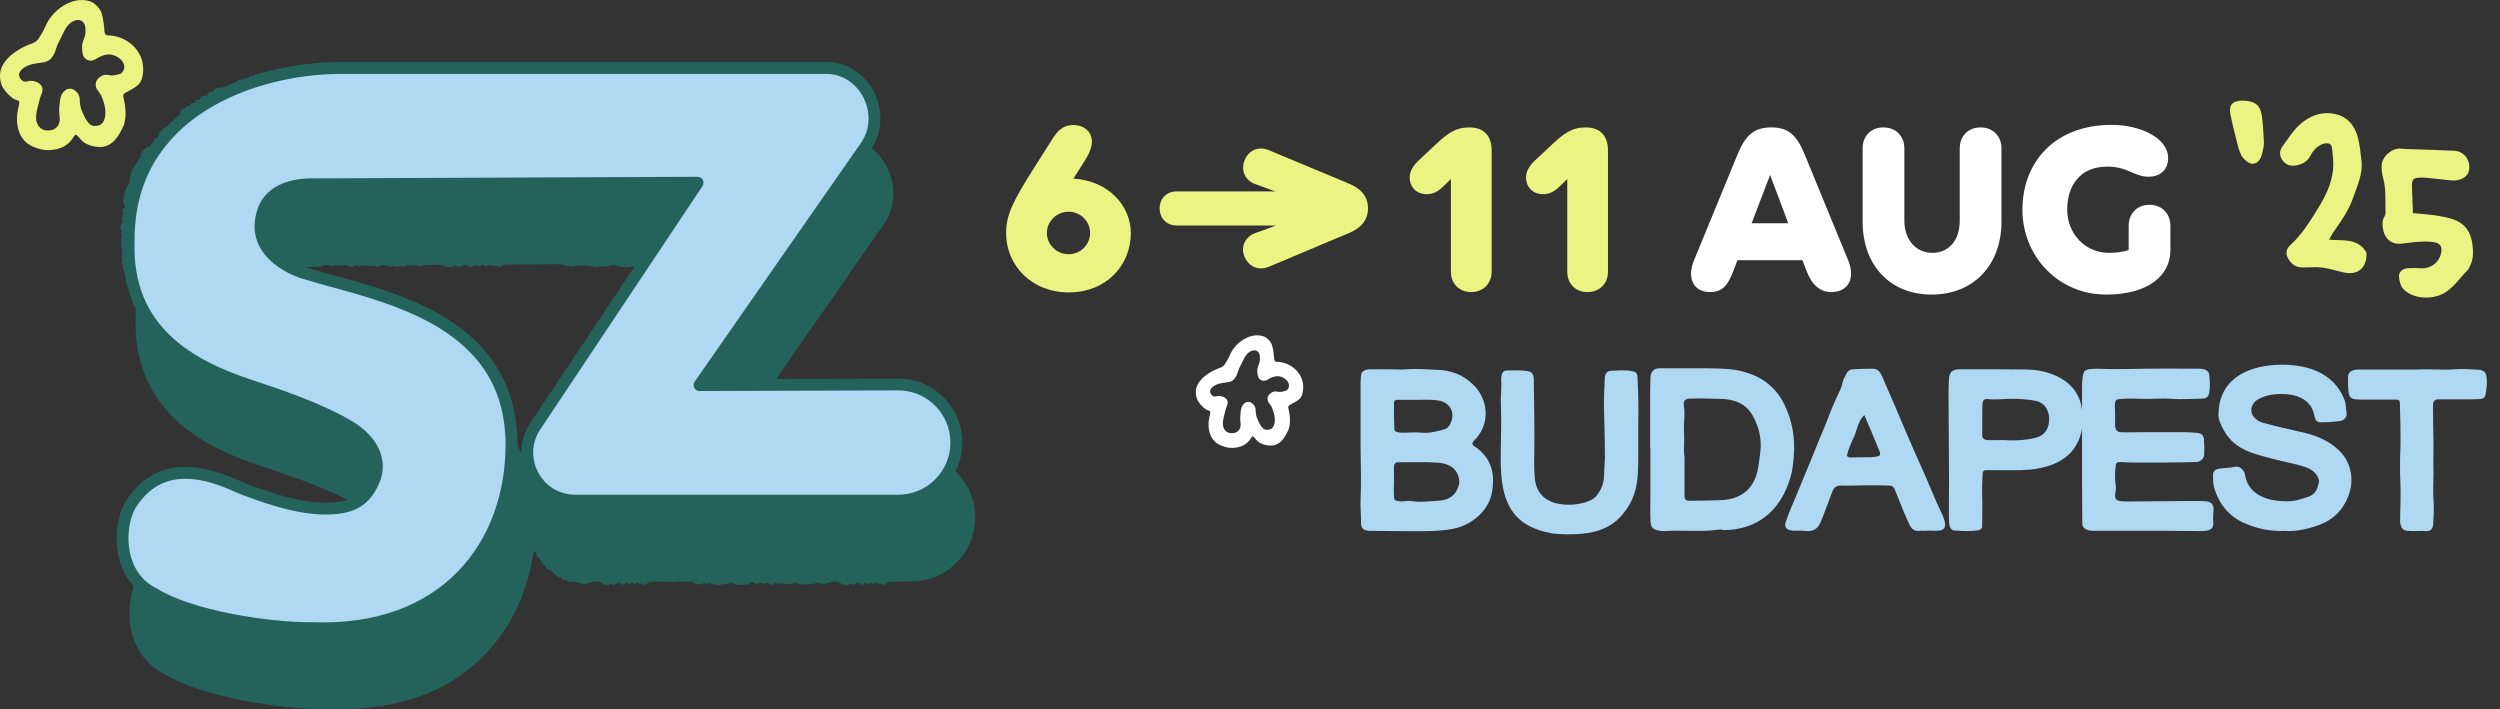
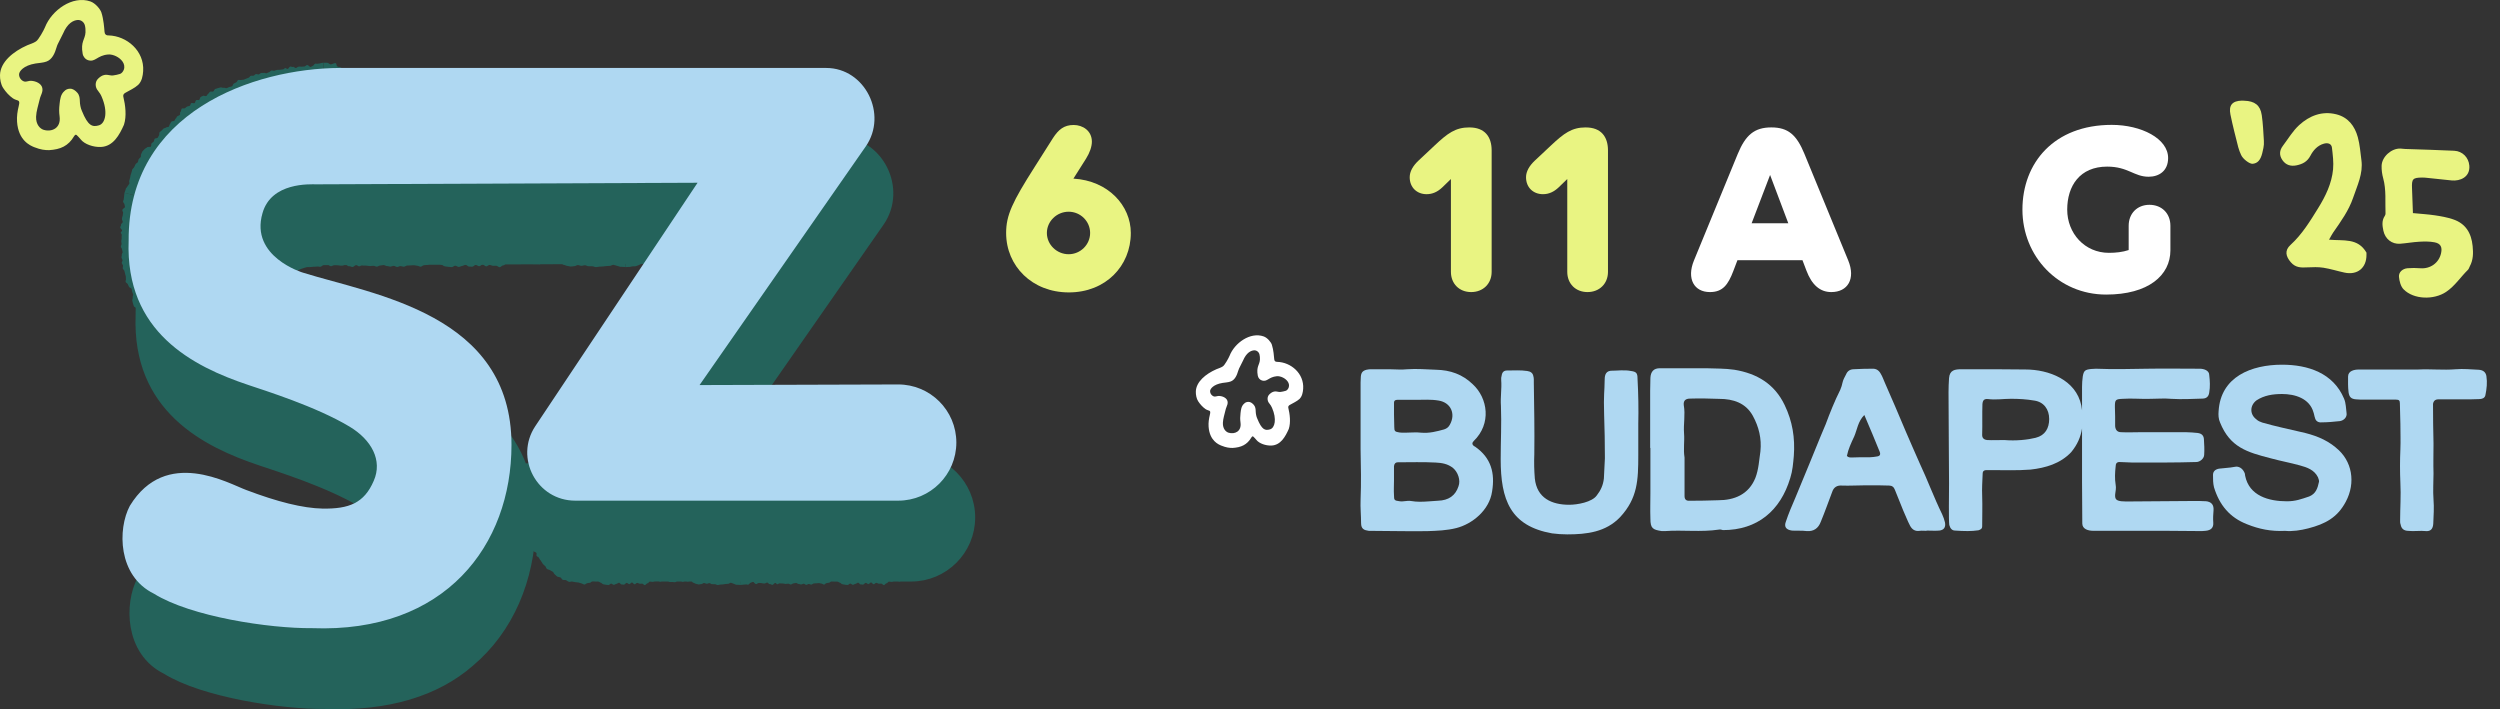
<svg xmlns="http://www.w3.org/2000/svg" width="141" height="40" viewBox="0 0 141 40" fill="none">
  <rect x="0" y="0" width="141" height="40" fill="#333333" stroke="none" />
  <g clip-path="url(#clip0_573_6898)">
    <path d="M53.402 29.512L54.644 29.805C54.656 29.741 54.672 29.676 54.677 29.61C54.682 29.558 54.67 29.495 54.667 29.452C54.664 29.393 54.695 29.344 54.686 29.294C54.677 29.235 54.649 29.175 54.629 29.128C54.605 29.074 54.6 29.052 54.568 29.012C54.531 28.967 54.45 28.873 54.404 28.849C54.357 28.823 54.267 28.872 54.211 28.86C54.158 28.85 54.108 28.843 54.047 28.843C53.99 28.843 53.94 28.854 53.884 28.872C53.832 28.889 53.787 28.889 53.737 28.916C53.691 28.94 53.674 28.922 53.632 28.954C53.591 28.983 53.581 29 53.544 29.032C53.509 29.063 53.479 29.07 53.447 29.102C53.42 29.135 53.419 29.213 53.392 29.245C53.363 29.277 53.378 29.344 53.356 29.376C53.335 29.412 53.314 29.451 53.302 29.49C53.327 29.496 53.401 29.513 53.401 29.513L53.402 29.512Z" fill="#24635B" />
    <path d="M41.906 32.975C41.962 32.967 42.022 32.971 42.065 32.962C42.122 32.952 42.16 32.985 42.2 32.974C42.255 32.958 42.282 32.887 42.325 32.871C42.37 32.853 42.417 32.828 42.47 32.812C42.501 32.803 42.57 32.93 42.636 32.943C42.684 32.953 42.754 32.865 42.807 32.879C42.86 32.891 42.895 32.875 42.943 32.885C43.01 32.9 43.072 32.915 43.104 32.91C43.167 32.914 43.217 32.863 43.26 32.857C43.32 32.849 43.366 32.958 43.413 32.943C43.46 32.929 43.512 32.99 43.573 32.986C43.617 32.983 43.671 32.87 43.734 32.878C43.772 32.887 43.803 32.943 43.841 32.951C43.878 32.958 43.923 32.897 43.96 32.901C44.028 32.909 44.092 32.911 44.159 32.91C44.208 32.915 44.259 32.93 44.309 32.934C44.358 32.938 44.408 32.915 44.457 32.918C44.506 32.922 44.553 32.964 44.602 32.966C44.651 32.968 44.698 32.904 44.748 32.904C44.797 32.904 44.846 32.88 44.896 32.878C44.945 32.876 44.991 32.939 45.04 32.935C45.087 32.931 45.138 32.968 45.186 32.965C45.233 32.962 45.28 32.924 45.328 32.922C45.376 32.919 45.425 32.987 45.473 32.986C45.521 32.986 45.568 32.935 45.615 32.935C45.663 32.935 45.711 32.971 45.758 32.971C45.806 32.971 45.855 32.904 45.903 32.906C45.951 32.907 46 32.895 46.047 32.898C46.095 32.9 46.143 32.884 46.191 32.886C46.239 32.888 46.285 32.913 46.333 32.916C46.381 32.918 46.425 32.968 46.472 32.971C46.52 32.975 46.571 32.884 46.618 32.887C46.668 32.89 46.712 32.862 46.761 32.865C46.81 32.868 46.868 32.753 46.918 32.755C46.968 32.758 47.016 32.776 47.065 32.778C47.113 32.78 47.163 32.773 47.212 32.775C47.261 32.777 47.312 32.858 47.361 32.86C47.41 32.862 47.461 32.95 47.51 32.951C47.559 32.953 47.605 32.976 47.655 32.977C47.704 32.978 47.754 32.993 47.804 32.994C47.852 32.995 47.904 32.913 47.953 32.914C48.003 32.914 48.058 32.986 48.108 32.983C48.157 32.98 48.198 32.935 48.247 32.929C48.296 32.923 48.339 32.874 48.388 32.864C48.437 32.855 48.504 32.975 48.553 32.964C48.602 32.954 48.635 32.98 48.684 32.969C48.733 32.959 48.772 32.882 48.821 32.872C48.87 32.861 48.933 32.952 48.982 32.943C49.031 32.935 49.072 32.856 49.121 32.85C49.17 32.843 49.228 32.956 49.276 32.953C49.327 32.95 49.372 32.868 49.422 32.871C49.47 32.873 49.516 32.915 49.564 32.92C49.612 32.926 49.662 32.909 49.71 32.916C49.758 32.925 49.796 32.989 49.844 32.999C49.892 33.008 49.962 32.884 50.008 32.895C50.056 32.905 50.102 32.771 50.15 32.781C50.198 32.79 50.244 32.801 50.291 32.81C50.339 32.82 50.366 32.763 50.414 32.771C50.462 32.778 50.518 32.719 50.567 32.723C50.612 32.729 50.672 32.792 50.727 32.791C50.782 32.789 50.838 32.744 50.892 32.736C50.946 32.728 50.99 32.675 51.04 32.66C51.091 32.648 51.156 32.728 51.208 32.713C51.26 32.7 51.318 32.762 51.37 32.748C51.422 32.735 51.479 32.731 51.529 32.713C51.579 32.694 51.642 32.704 51.693 32.684C51.744 32.663 51.768 32.583 51.815 32.558C51.863 32.535 51.907 32.498 51.956 32.475C52.003 32.453 52.096 32.524 52.148 32.501C52.195 32.477 52.221 32.407 52.27 32.382C52.32 32.356 52.391 32.367 52.444 32.341C52.497 32.317 52.509 32.217 52.558 32.189C52.605 32.161 52.733 32.255 52.785 32.226C52.837 32.198 52.916 32.214 52.965 32.178C53.014 32.145 53.077 32.138 53.127 32.104C53.176 32.069 53.215 32.012 53.258 31.972C53.305 31.934 53.307 31.842 53.351 31.805C53.396 31.766 53.465 31.757 53.509 31.716C53.551 31.674 53.564 31.605 53.604 31.562C53.645 31.517 53.73 31.514 53.768 31.464C53.804 31.414 53.854 31.373 53.885 31.319C53.916 31.265 54.007 31.244 54.038 31.189C54.069 31.135 54.084 31.075 54.114 31.02C54.143 30.963 54.167 30.912 54.2 30.858C54.231 30.813 54.229 30.749 54.258 30.7C54.285 30.652 54.293 30.592 54.322 30.545C54.35 30.497 54.315 30.41 54.338 30.361C54.342 30.354 54.347 30.347 54.351 30.34C54.368 30.322 54.489 30.166 54.506 30.14C54.523 30.116 54.545 30.101 54.562 30.076C54.576 30.05 54.572 30.017 54.584 29.991C54.597 29.965 54.641 29.832 54.647 29.804L53.298 29.485C53.294 29.505 53.293 29.546 53.289 29.566C53.286 29.585 53.31 29.612 53.308 29.632C53.308 29.653 53.312 29.736 53.308 29.756C53.305 29.777 53.219 29.771 53.217 29.789C53.214 29.809 53.279 29.852 53.276 29.873C53.275 29.885 53.283 29.901 53.291 29.915C53.293 29.933 53.295 29.951 53.291 29.967C53.279 30.006 53.328 30.073 53.316 30.112C53.302 30.152 53.235 30.169 53.223 30.208C53.212 30.247 53.212 30.293 53.195 30.331C53.178 30.368 53.199 30.425 53.181 30.464C53.163 30.501 53.176 30.559 53.152 30.595C53.129 30.635 52.975 30.585 52.952 30.619C52.927 30.654 52.841 30.639 52.814 30.671C52.786 30.701 52.829 30.797 52.799 30.827C52.769 30.858 52.684 30.832 52.654 30.861C52.623 30.89 52.608 30.934 52.574 30.961C52.541 30.988 52.499 31.003 52.466 31.028C52.435 31.056 52.396 31.076 52.363 31.1C52.329 31.123 52.34 31.212 52.306 31.238C52.288 31.251 52.27 31.262 52.253 31.273C52.233 31.282 52.214 31.291 52.196 31.303C52.161 31.327 52.128 31.352 52.094 31.379C52.06 31.405 52.008 31.404 51.973 31.428C51.938 31.454 51.872 31.425 51.838 31.448C51.804 31.471 51.835 31.622 51.798 31.645C51.758 31.664 51.69 31.621 51.651 31.639C51.611 31.657 51.553 31.626 51.515 31.643C51.476 31.662 51.453 31.728 51.412 31.742C51.369 31.756 51.27 31.629 51.231 31.642C51.193 31.658 51.166 31.722 51.123 31.733C51.082 31.743 51.031 31.714 50.99 31.727C50.949 31.738 50.913 31.779 50.869 31.785C50.827 31.793 50.781 31.773 50.738 31.781C50.695 31.788 50.652 31.762 50.609 31.768C50.559 31.771 50.512 31.814 50.462 31.815C50.411 31.815 50.363 31.832 50.312 31.829C50.262 31.825 50.208 31.865 50.158 31.856L50.016 31.832C49.968 31.824 49.917 31.854 49.869 31.848C49.821 31.842 49.783 31.716 49.736 31.711C49.688 31.706 49.632 31.805 49.584 31.8C49.536 31.796 49.489 31.772 49.441 31.768C49.393 31.765 49.345 31.753 49.297 31.749C49.249 31.746 49.205 31.661 49.157 31.658C49.109 31.655 49.055 31.806 49.007 31.804C48.959 31.802 48.914 31.703 48.866 31.701C48.819 31.698 48.771 31.688 48.723 31.686C48.673 31.684 48.624 31.627 48.574 31.626C48.524 31.623 48.472 31.776 48.422 31.776C48.372 31.776 48.322 31.724 48.272 31.727C48.222 31.73 48.171 31.716 48.122 31.722C48.072 31.729 48.012 31.674 47.963 31.685C47.917 31.695 47.882 31.767 47.835 31.776C47.788 31.786 47.734 31.724 47.688 31.732C47.641 31.739 47.61 31.892 47.564 31.897C47.517 31.902 47.46 31.768 47.413 31.771C47.366 31.776 47.282 31.771 47.235 31.772C47.188 31.774 47.142 31.752 47.095 31.753C47.048 31.753 47.002 31.791 46.954 31.79C46.902 31.79 46.852 31.714 46.801 31.712C46.749 31.71 46.699 31.7 46.648 31.696C46.596 31.693 46.538 31.993 46.486 31.988C46.435 31.983 46.387 31.927 46.336 31.919C46.285 31.912 46.252 32.01 46.2 32C46.15 31.991 46.096 31.989 46.044 31.977C45.998 31.966 45.968 31.834 45.92 31.825C45.874 31.818 45.821 31.828 45.773 31.823C45.725 31.819 45.673 31.886 45.624 31.884C45.576 31.882 45.528 31.953 45.48 31.953C45.432 31.953 45.384 31.874 45.336 31.876C45.288 31.878 45.237 31.809 45.188 31.811C45.14 31.814 45.098 31.934 45.049 31.937C45.001 31.941 44.95 31.889 44.902 31.893C44.855 31.897 44.8 31.834 44.754 31.839C44.706 31.844 44.664 31.926 44.616 31.932C44.568 31.937 44.519 31.927 44.471 31.933C44.424 31.938 44.415 31.982 44.368 31.987C44.321 31.992 44.276 32.028 44.229 32.034C44.181 32.039 44.195 31.988 44.148 31.992C44.099 31.996 44.049 31.989 44.002 31.992C43.949 31.995 43.901 31.815 43.856 31.817C43.804 31.819 43.754 31.759 43.709 31.76C43.658 31.76 43.614 31.712 43.567 31.709C43.52 31.706 43.466 31.796 43.415 31.789C43.37 31.783 43.339 31.651 43.286 31.64C43.242 31.632 43.126 31.861 43.074 31.849C43.033 31.835 42.989 31.759 42.936 31.755C42.888 31.752 42.834 31.819 42.785 31.816C42.731 31.813 42.666 31.848 42.626 31.835C42.576 31.818 42.536 31.773 42.485 31.764C42.434 31.755 42.389 31.698 42.336 31.693C42.285 31.688 42.232 31.702 42.18 31.696C42.129 31.691 42.042 31.646 41.99 31.637C41.943 31.629 41.795 31.609 41.744 31.609V32.994C41.798 32.99 41.86 32.981 41.903 32.976L41.906 32.975Z" fill="#24635B" />
    <path d="M29.784 29.039C29.781 29.11 29.768 29.185 29.769 29.238C29.771 29.309 29.737 29.354 29.745 29.406C29.757 29.476 29.826 29.512 29.843 29.564C29.861 29.618 29.885 29.674 29.905 29.736C29.917 29.772 29.794 29.863 29.789 29.949C29.788 30.009 29.886 30.082 29.883 30.146C29.883 30.211 29.909 30.25 29.91 30.31C29.912 30.392 29.92 30.469 29.935 30.506C29.95 30.583 30.021 30.622 30.043 30.67C30.073 30.736 29.993 30.826 30.03 30.874C30.065 30.921 30.033 31.005 30.072 31.073C30.1 31.121 30.227 31.129 30.26 31.199C30.274 31.243 30.244 31.303 30.262 31.348C30.278 31.392 30.363 31.403 30.384 31.445C30.421 31.518 30.467 31.581 30.518 31.646C30.549 31.698 30.579 31.755 30.616 31.804C30.651 31.853 30.709 31.883 30.75 31.927C30.791 31.971 30.799 32.044 30.845 32.086C30.89 32.128 30.976 32.12 31.022 32.159C31.07 32.196 31.131 32.214 31.18 32.249C31.228 32.283 31.239 32.366 31.291 32.397C31.341 32.427 31.377 32.491 31.43 32.518C31.483 32.545 31.552 32.541 31.606 32.565C31.659 32.589 31.685 32.677 31.741 32.702C31.797 32.724 31.871 32.7 31.926 32.722C31.98 32.745 32.026 32.794 32.083 32.814C32.141 32.835 32.218 32.786 32.274 32.801C32.33 32.816 32.392 32.822 32.448 32.833C32.505 32.846 32.565 32.84 32.622 32.852C32.678 32.863 32.732 32.892 32.789 32.902C32.846 32.911 32.898 32.965 32.957 32.968C33.015 32.974 33.083 32.885 33.134 32.889C33.184 32.892 33.227 32.864 33.276 32.867C33.326 32.871 33.384 32.755 33.434 32.757C33.483 32.76 33.531 32.778 33.58 32.78C33.629 32.782 33.679 32.775 33.728 32.777C33.777 32.779 33.828 32.86 33.877 32.862C33.926 32.864 33.977 32.952 34.026 32.953C34.075 32.955 34.121 32.978 34.171 32.979C34.219 32.98 34.27 32.996 34.319 32.997C34.368 32.998 34.419 32.915 34.469 32.916C34.519 32.916 34.573 32.988 34.623 32.985C34.672 32.982 34.714 32.937 34.763 32.931C34.812 32.925 34.855 32.876 34.903 32.867C34.952 32.857 35.02 32.977 35.069 32.966C35.118 32.956 35.151 32.982 35.2 32.972C35.249 32.961 35.288 32.884 35.337 32.874C35.385 32.863 35.449 32.954 35.498 32.946C35.547 32.937 35.588 32.858 35.637 32.852C35.686 32.846 35.743 32.958 35.792 32.955C35.842 32.952 35.888 32.871 35.938 32.873C35.986 32.875 36.032 32.917 36.08 32.923C36.128 32.928 36.178 32.911 36.225 32.919C36.273 32.927 36.312 32.991 36.36 33.001C36.408 33.01 36.477 32.886 36.524 32.897C36.572 32.907 36.618 32.773 36.666 32.783C36.714 32.793 36.759 32.803 36.807 32.812C36.855 32.822 36.882 32.766 36.93 32.773C36.978 32.78 37.034 32.721 37.083 32.725C37.131 32.729 37.18 32.799 37.228 32.799C37.276 32.799 37.328 32.756 37.376 32.752C37.424 32.748 37.467 32.693 37.514 32.687C37.562 32.682 37.61 32.771 37.656 32.764C37.703 32.758 37.745 32.83 37.791 32.824C37.838 32.818 37.887 32.831 37.934 32.825C37.98 32.819 38.031 32.844 38.077 32.837C38.124 32.831 38.165 32.756 38.213 32.751C38.26 32.746 38.307 32.725 38.354 32.721C38.401 32.717 38.455 32.816 38.503 32.811C38.55 32.808 38.596 32.757 38.644 32.756C38.694 32.754 38.746 32.795 38.797 32.794C38.847 32.794 38.899 32.715 38.949 32.717C39 32.718 39.051 32.864 39.102 32.867C39.153 32.869 39.202 32.925 39.252 32.927C39.303 32.929 39.348 32.961 39.399 32.964C39.45 32.968 39.505 32.939 39.556 32.943C39.606 32.946 39.658 32.879 39.709 32.881C39.761 32.883 39.808 32.922 39.858 32.924C39.909 32.926 39.959 32.889 40.009 32.889C40.061 32.889 40.111 32.951 40.163 32.946C40.215 32.941 40.269 32.957 40.321 32.95C40.373 32.943 40.431 33.003 40.483 32.996C40.535 32.988 40.584 32.974 40.636 32.968C40.688 32.964 40.737 32.958 40.789 32.959C40.836 32.959 40.882 32.932 40.929 32.936C40.976 32.94 41.024 32.921 41.071 32.927C41.118 32.933 41.174 32.859 41.221 32.867C41.228 32.867 41.234 32.871 41.242 32.872C41.262 32.881 41.422 32.941 41.446 32.949C41.47 32.956 41.487 32.973 41.511 32.979C41.535 32.985 41.56 32.975 41.584 32.979C41.608 32.984 41.725 32.993 41.749 32.993V31.607C41.724 31.607 41.674 31.617 41.65 31.618C41.625 31.619 41.6 31.651 41.576 31.653C41.551 31.655 41.455 31.686 41.43 31.689C41.405 31.693 41.378 31.61 41.354 31.614C41.329 31.618 41.308 31.694 41.283 31.698C41.269 31.702 41.255 31.714 41.241 31.727C41.222 31.735 41.202 31.742 41.184 31.744C41.136 31.75 41.088 31.825 41.04 31.83C40.992 31.835 40.94 31.782 40.892 31.787C40.844 31.792 40.798 31.817 40.751 31.822C40.703 31.828 40.659 31.875 40.611 31.88C40.563 31.885 40.517 31.921 40.469 31.925C40.419 31.931 40.362 31.778 40.312 31.78C40.262 31.782 40.211 31.701 40.161 31.701C40.111 31.701 40.059 31.797 40.009 31.795C39.959 31.793 39.911 31.714 39.861 31.711C39.812 31.708 39.76 31.733 39.709 31.73C39.66 31.727 39.61 31.71 39.559 31.707C39.509 31.704 39.458 31.702 39.407 31.698C39.356 31.696 39.304 31.776 39.254 31.774C39.203 31.774 39.154 31.765 39.104 31.767C39.054 31.769 39.005 31.773 38.954 31.779C38.904 31.784 38.851 31.753 38.8 31.761C38.75 31.769 38.695 31.715 38.646 31.721C38.596 31.728 38.557 31.878 38.508 31.882C38.458 31.886 38.404 31.822 38.354 31.826C38.304 31.829 38.252 31.78 38.202 31.782C38.152 31.785 38.105 31.847 38.054 31.851C38.004 31.854 37.926 31.706 37.876 31.709C37.826 31.712 37.78 31.774 37.73 31.779C37.68 31.783 37.626 31.746 37.576 31.753C37.526 31.758 37.478 31.79 37.428 31.796C37.378 31.803 37.326 31.781 37.276 31.786C37.226 31.791 37.175 31.763 37.125 31.766C37.075 31.769 37.028 31.812 36.978 31.813C36.927 31.813 36.879 31.83 36.828 31.827C36.778 31.823 36.724 31.863 36.674 31.854L36.532 31.83C36.484 31.822 36.433 31.852 36.385 31.846C36.337 31.84 36.299 31.714 36.252 31.709C36.204 31.704 36.147 31.803 36.099 31.799C36.052 31.794 36.005 31.77 35.957 31.766C35.909 31.763 35.861 31.751 35.813 31.747C35.765 31.744 35.721 31.659 35.673 31.656C35.625 31.653 35.571 31.804 35.523 31.802C35.475 31.799 35.43 31.701 35.382 31.698C35.334 31.696 35.286 31.686 35.239 31.684C35.189 31.682 35.14 31.625 35.09 31.624C35.04 31.622 34.988 31.773 34.938 31.773C34.888 31.773 34.838 31.723 34.788 31.724C34.738 31.728 34.687 31.714 34.638 31.72C34.588 31.727 34.528 31.672 34.479 31.683C34.433 31.693 34.398 31.765 34.351 31.774C34.304 31.784 34.25 31.723 34.204 31.73C34.157 31.737 34.126 31.89 34.08 31.895C34.033 31.901 33.976 31.766 33.929 31.769C33.882 31.773 33.798 31.769 33.751 31.77C33.704 31.772 33.657 31.75 33.611 31.751C33.564 31.751 33.518 31.789 33.47 31.788C33.418 31.788 33.368 31.712 33.317 31.71C33.265 31.708 33.215 31.698 33.164 31.694C33.151 31.694 33.138 31.712 33.124 31.739C33.113 31.766 33.102 31.803 33.09 31.839C33.066 31.912 33.039 31.985 33.016 31.982C32.97 31.975 32.933 31.918 32.889 31.905C32.846 31.892 32.806 31.988 32.761 31.972C32.718 31.955 32.672 31.945 32.63 31.925C32.591 31.908 32.597 31.769 32.561 31.754C32.526 31.737 32.481 31.737 32.445 31.718C32.41 31.702 32.346 31.753 32.308 31.736C32.273 31.719 32.207 31.77 32.169 31.754C32.13 31.737 32.128 31.646 32.092 31.631C32.054 31.615 32.051 31.532 32.016 31.515C31.981 31.499 31.888 31.584 31.851 31.562C31.815 31.541 31.808 31.476 31.772 31.455C31.737 31.433 31.741 31.355 31.707 31.335C31.673 31.314 31.594 31.352 31.559 31.329C31.523 31.306 31.502 31.269 31.468 31.244C31.436 31.218 31.398 31.244 31.366 31.215C31.335 31.187 31.281 31.181 31.25 31.152C31.217 31.122 31.266 31.099 31.238 31.069C31.21 31.037 31.186 30.999 31.162 30.965C31.133 30.926 31.261 30.794 31.24 30.766C31.216 30.729 31.249 30.664 31.231 30.634C31.21 30.598 31.239 30.543 31.225 30.509C31.21 30.475 31.111 30.472 31.102 30.431C31.093 30.394 31.206 30.323 31.204 30.283C31.202 30.252 30.953 30.234 30.953 30.185C30.958 30.148 31.021 30.095 31.017 30.053C31.013 30.015 30.936 29.985 30.933 29.945C30.931 29.901 30.887 29.852 30.896 29.817C30.909 29.774 30.952 29.739 30.958 29.699C30.962 29.657 31.023 29.62 31.027 29.58C31.031 29.541 31.02 29.499 31.027 29.459C31.033 29.42 31.085 29.358 31.1 29.322C31.109 29.288 31.152 29.185 31.159 29.148L29.809 28.837C29.8 28.906 29.792 28.982 29.787 29.037L29.784 29.039Z" fill="#24635B" />
    <path d="M29.803 28.838C29.826 28.747 29.846 28.685 29.879 28.603C29.917 28.517 30.003 28.494 30.045 28.425C30.094 28.354 30.072 28.142 30.134 28.088C30.195 28.031 30.286 28.116 30.344 28.084C30.404 28.05 30.497 27.906 30.552 27.906C30.611 27.906 30.625 28.037 30.677 28.055C30.728 28.074 30.753 28.124 30.797 28.156C30.841 28.188 30.9 28.192 30.933 28.236C30.968 28.281 30.992 28.329 31.017 28.38C31.041 28.43 31.059 28.483 31.076 28.539C31.093 28.594 31.178 28.632 31.183 28.688C31.194 28.744 31.142 28.812 31.142 28.872C31.142 28.907 31.173 28.968 31.162 29.022C31.157 29.051 31.169 29.108 31.151 29.149L29.802 28.838H29.803Z" fill="#24635B" />
    <path d="M51.378 25.909L40.182 25.941L49.56 12.476C50.81 10.668 49.515 8.055 47.327 8.055H19.886C15.063 8.077 7.939 10.512 7.984 17.79C7.783 22.948 11.601 24.891 14.75 25.94C15.665 26.252 18.547 27.145 20.445 28.284C21.673 29.021 22.32 30.182 21.806 31.344C21.27 32.594 20.422 32.929 18.926 32.907C17.81 32.885 16.381 32.527 14.616 31.858C13.633 31.501 10.084 29.424 8.052 32.751C7.36 34.046 7.36 36.703 9.413 37.708C11.49 39.003 15.934 39.673 18.323 39.65C21.872 39.788 24.576 38.925 26.442 37.302C28.663 35.434 29.807 32.645 29.884 29.64H30.467C30.409 31.083 31.535 32.461 33.171 32.461L51.388 32.463C53.198 32.463 54.665 30.995 54.665 29.186C54.665 27.371 53.191 25.902 51.378 25.909ZM31.972 26.679V26.468H29.428C29.031 25.351 28.403 24.441 27.624 23.689C25.032 21.043 20.492 20.441 17.808 19.601C17.808 19.601 14.816 18.707 15.53 16.251C16.021 14.486 18.233 14.62 18.567 14.62L40.07 14.531L31.971 26.679H31.972Z" fill="#24635B" stroke="#24635B" stroke-width="0.67" stroke-miterlimit="10" />
    <path d="M35.289 13.787V15.063L35.508 15.054C35.564 15.05 35.631 15.029 35.678 15.02C35.743 15.009 35.8 15.031 35.855 15.015C35.92 14.997 35.985 14.969 36.036 14.946C36.096 14.919 36.121 14.913 36.166 14.879C36.215 14.84 36.323 14.755 36.354 14.707C36.385 14.659 36.325 14.571 36.339 14.513C36.351 14.461 36.359 14.41 36.359 14.349C36.359 14.292 36.345 14.243 36.319 14.186C36.295 14.135 36.294 14.091 36.253 14.042C36.216 13.997 36.242 13.979 36.194 13.939C36.148 13.9 36.122 13.89 36.069 13.855C36.018 13.822 36.002 13.791 35.946 13.763C35.891 13.734 35.764 13.749 35.707 13.726C35.647 13.702 35.545 13.726 35.486 13.71C35.422 13.691 35.353 13.686 35.286 13.683C35.286 13.709 35.286 13.785 35.286 13.785L35.289 13.787Z" fill="#24635B" />
    <path d="M17.688 15.046C17.762 15.039 17.842 15.042 17.898 15.034C17.973 15.023 18.023 15.057 18.077 15.045C18.15 15.03 18.185 14.959 18.242 14.942C18.301 14.924 18.362 14.899 18.433 14.884C18.474 14.874 18.565 15.002 18.654 15.015C18.716 15.024 18.809 14.937 18.88 14.95C18.95 14.963 18.997 14.946 19.06 14.957C19.148 14.971 19.23 14.987 19.272 14.982C19.355 14.986 19.421 14.935 19.479 14.928C19.559 14.92 19.62 15.03 19.681 15.015C19.743 15 19.811 15.062 19.893 15.058C19.95 15.055 20.022 14.941 20.105 14.949C20.154 14.959 20.195 15.015 20.245 15.022C20.295 15.03 20.354 14.968 20.404 14.972C20.493 14.981 20.576 14.983 20.666 14.982C20.73 14.987 20.798 15.001 20.864 15.006C20.928 15.01 20.994 14.987 21.058 14.99C21.123 14.993 21.184 15.036 21.249 15.038C21.314 15.04 21.377 14.975 21.443 14.975C21.508 14.975 21.573 14.951 21.637 14.949C21.702 14.947 21.762 15.011 21.827 15.007C21.889 15.002 21.956 15.04 22.019 15.037C22.082 15.034 22.144 14.995 22.207 14.993C22.269 14.991 22.335 15.059 22.398 15.058C22.461 15.058 22.524 15.007 22.587 15.007C22.649 15.007 22.712 15.042 22.776 15.043C22.838 15.043 22.904 14.975 22.966 14.977C23.029 14.979 23.095 14.967 23.158 14.969C23.221 14.971 23.284 14.956 23.348 14.958C23.41 14.96 23.471 14.985 23.535 14.988C23.597 14.99 23.658 15.04 23.719 15.043C23.782 15.046 23.85 14.956 23.912 14.959C23.978 14.962 24.035 14.934 24.1 14.937C24.166 14.94 24.242 14.824 24.307 14.826C24.373 14.83 24.436 14.847 24.502 14.849C24.567 14.851 24.632 14.844 24.698 14.846C24.763 14.848 24.829 14.93 24.894 14.932C24.96 14.934 25.026 15.021 25.091 15.022C25.157 15.024 25.216 15.047 25.282 15.048C25.346 15.049 25.412 15.065 25.477 15.066C25.542 15.067 25.61 14.985 25.675 14.986C25.741 14.986 25.812 15.058 25.878 15.055C25.944 15.051 25.998 15.007 26.062 15C26.127 14.994 26.183 14.945 26.249 14.936C26.313 14.927 26.403 15.046 26.467 15.036C26.532 15.025 26.577 15.051 26.641 15.041C26.706 15.031 26.757 14.954 26.82 14.943C26.885 14.933 26.969 15.023 27.034 15.015C27.098 15.007 27.153 14.928 27.218 14.921C27.283 14.915 27.357 15.027 27.423 15.024C27.488 15.021 27.55 14.94 27.616 14.942C27.679 14.944 27.739 14.987 27.803 14.992C27.866 14.997 27.932 14.981 27.994 14.988C28.057 14.996 28.108 15.061 28.171 15.07C28.234 15.081 28.326 14.956 28.389 14.966C28.451 14.976 28.513 14.842 28.575 14.853C28.638 14.863 28.699 14.872 28.762 14.882C28.825 14.891 28.86 14.835 28.924 14.842C28.988 14.849 29.062 14.79 29.126 14.794C29.189 14.798 29.254 14.868 29.317 14.868C29.381 14.868 29.45 14.825 29.513 14.821C29.577 14.817 29.634 14.762 29.695 14.757C29.759 14.752 29.821 14.84 29.883 14.834C29.945 14.828 30 14.899 30.062 14.893C30.123 14.887 30.188 14.9 30.249 14.894C30.311 14.888 30.377 14.913 30.439 14.907C30.5 14.9 30.554 14.825 30.617 14.82C30.679 14.815 30.741 14.794 30.804 14.79C30.865 14.786 30.937 14.885 31.001 14.881C31.062 14.877 31.122 14.826 31.186 14.825C31.253 14.823 31.32 14.864 31.388 14.863C31.454 14.863 31.522 14.785 31.589 14.786C31.655 14.787 31.724 14.934 31.791 14.936C31.857 14.938 31.922 14.994 31.99 14.996C32.056 14.998 32.118 15.031 32.184 15.034C32.251 15.037 32.324 15.009 32.39 15.012C32.457 15.015 32.527 14.948 32.593 14.95C32.66 14.953 32.724 14.991 32.79 14.993C32.857 14.995 32.923 14.959 32.99 14.959C33.059 14.959 33.124 15.02 33.193 15.015C33.262 15.011 33.332 15.026 33.401 15.019C33.47 15.012 33.548 15.072 33.617 15.065C33.685 15.058 33.75 15.043 33.82 15.038C33.888 15.034 33.953 15.027 34.023 15.028C34.084 15.028 34.145 15.001 34.208 15.006C34.269 15.01 34.333 14.99 34.395 14.996C34.457 15.002 34.532 14.928 34.593 14.936C34.602 14.937 34.611 14.94 34.62 14.941C34.647 14.95 34.858 15.011 34.89 15.018C34.921 15.025 34.945 15.042 34.976 15.048C35.008 15.055 35.042 15.044 35.073 15.048C35.105 15.053 35.258 15.063 35.289 15.063V13.676C35.256 13.676 35.191 13.687 35.158 13.688C35.125 13.689 35.093 13.72 35.06 13.722C35.028 13.724 34.901 13.755 34.869 13.758C34.837 13.763 34.8 13.679 34.768 13.684C34.736 13.688 34.708 13.764 34.675 13.768C34.657 13.771 34.638 13.784 34.619 13.796C34.594 13.804 34.569 13.812 34.543 13.814C34.481 13.819 34.416 13.894 34.354 13.899C34.291 13.904 34.221 13.851 34.158 13.857C34.096 13.863 34.034 13.888 33.971 13.893C33.908 13.898 33.849 13.945 33.786 13.95C33.724 13.955 33.663 13.992 33.6 13.996C33.533 14.001 33.459 13.848 33.393 13.85C33.326 13.852 33.26 13.771 33.193 13.771C33.126 13.771 33.059 13.868 32.992 13.866C32.925 13.864 32.863 13.784 32.796 13.781C32.73 13.778 32.662 13.803 32.595 13.8C32.529 13.797 32.463 13.78 32.397 13.777C32.33 13.774 32.262 13.771 32.196 13.769C32.129 13.767 32.06 13.846 31.994 13.845C31.927 13.845 31.862 13.835 31.795 13.838C31.728 13.84 31.664 13.844 31.597 13.849C31.53 13.854 31.461 13.823 31.394 13.831C31.329 13.84 31.255 13.786 31.19 13.792C31.123 13.798 31.073 13.948 31.009 13.952C30.943 13.956 30.871 13.893 30.805 13.896C30.739 13.899 30.671 13.85 30.604 13.852C30.538 13.855 30.476 13.918 30.409 13.921C30.344 13.924 30.241 13.776 30.174 13.779C30.109 13.782 30.046 13.845 29.98 13.849C29.914 13.853 29.842 13.817 29.776 13.823C29.71 13.829 29.646 13.861 29.58 13.867C29.513 13.873 29.445 13.851 29.379 13.856C29.312 13.862 29.246 13.834 29.18 13.837C29.113 13.84 29.052 13.882 28.985 13.883C28.919 13.883 28.854 13.9 28.788 13.897C28.721 13.894 28.65 13.933 28.584 13.924C28.521 13.916 28.459 13.907 28.395 13.9C28.332 13.893 28.265 13.922 28.201 13.917C28.138 13.911 28.089 13.784 28.026 13.779C27.962 13.774 27.888 13.873 27.826 13.869C27.762 13.865 27.701 13.841 27.637 13.837C27.574 13.834 27.511 13.821 27.448 13.818C27.384 13.815 27.326 13.729 27.263 13.726C27.199 13.723 27.127 13.874 27.065 13.872C27.001 13.87 26.942 13.771 26.878 13.769C26.815 13.767 26.752 13.756 26.688 13.754C26.622 13.752 26.557 13.695 26.491 13.694C26.425 13.692 26.356 13.844 26.29 13.844C26.224 13.844 26.159 13.793 26.093 13.795C26.026 13.798 25.959 13.784 25.894 13.791C25.828 13.797 25.748 13.742 25.683 13.753C25.622 13.764 25.575 13.835 25.515 13.845C25.453 13.854 25.382 13.793 25.32 13.8C25.259 13.807 25.218 13.96 25.157 13.966C25.095 13.971 25.019 13.835 24.957 13.84C24.895 13.844 24.784 13.84 24.722 13.841C24.66 13.843 24.598 13.82 24.535 13.821C24.474 13.821 24.412 13.86 24.35 13.858C24.28 13.858 24.215 13.782 24.148 13.78C24.079 13.778 24.014 13.768 23.946 13.765C23.877 13.762 23.8 14.061 23.733 14.056C23.665 14.051 23.603 13.996 23.535 13.988C23.467 13.98 23.425 14.078 23.356 14.069C23.289 14.059 23.218 14.057 23.151 14.046C23.089 14.034 23.05 13.902 22.986 13.894C22.924 13.886 22.854 13.896 22.791 13.892C22.728 13.888 22.658 13.954 22.594 13.952C22.531 13.95 22.468 14.022 22.403 14.022C22.34 14.022 22.276 13.943 22.213 13.945C22.149 13.946 22.082 13.877 22.018 13.879C21.955 13.882 21.899 14.002 21.836 14.005C21.773 14.009 21.705 13.956 21.641 13.961C21.578 13.966 21.507 13.902 21.445 13.907C21.381 13.913 21.327 13.995 21.264 14C21.2 14.005 21.136 13.996 21.073 14.001C21.009 14.006 20.999 14.05 20.937 14.055C20.873 14.06 20.814 14.097 20.752 14.102C20.689 14.107 20.708 14.056 20.645 14.06C20.581 14.065 20.515 14.057 20.454 14.06C20.384 14.063 20.32 13.883 20.262 13.886C20.193 13.888 20.128 13.827 20.069 13.828C20.002 13.828 19.942 13.78 19.88 13.777C19.819 13.774 19.746 13.865 19.68 13.857C19.622 13.851 19.579 13.719 19.511 13.709C19.453 13.7 19.299 13.929 19.23 13.918C19.177 13.903 19.119 13.827 19.048 13.823C18.985 13.82 18.913 13.888 18.849 13.884C18.779 13.881 18.692 13.917 18.639 13.903C18.573 13.886 18.522 13.842 18.454 13.832C18.386 13.823 18.326 13.767 18.258 13.762C18.191 13.756 18.12 13.77 18.052 13.765C17.985 13.759 17.87 13.715 17.801 13.705C17.739 13.697 17.544 13.677 17.477 13.677V15.063C17.549 15.059 17.63 15.049 17.688 15.044V15.046Z" fill="#24635B" />
    <path d="M17.477 15.067C17.38 15.065 17.311 15.064 17.219 15.056C17.122 15.046 17.069 14.973 16.982 14.957C16.888 14.938 16.69 15.04 16.611 15.014C16.526 14.985 16.562 14.866 16.499 14.83C16.431 14.79 16.235 14.79 16.198 14.742C16.16 14.692 16.281 14.611 16.267 14.558C16.251 14.505 16.289 14.457 16.295 14.403C16.301 14.349 16.262 14.297 16.29 14.245C16.317 14.193 16.356 14.147 16.403 14.099C16.45 14.051 16.504 14.012 16.569 13.971C16.633 13.93 16.624 13.838 16.705 13.806C16.784 13.776 16.924 13.793 17.017 13.773C17.071 13.763 17.154 13.71 17.253 13.706C17.305 13.703 17.396 13.675 17.476 13.684V15.068L17.477 15.067Z" fill="#24635B" />
-     <path d="M54.067 28.844C54.067 30.765 52.527 32.306 50.606 32.306H33.118C30.952 32.306 29.68 29.894 30.862 28.107" fill="#24635B" />
    <path d="M54.067 28.844C54.067 30.765 52.527 32.306 50.606 32.306H33.118C30.952 32.306 29.68 29.894 30.862 28.107" stroke="#24635B" stroke-width="0.67" stroke-miterlimit="10" />
    <path d="M14.041 20.952L13.601 22.15L13.764 22.2C13.807 22.211 13.863 22.208 13.9 22.212C13.952 22.218 13.988 22.254 14.033 22.253C14.086 22.253 14.142 22.242 14.188 22.233C14.241 22.223 14.262 22.223 14.304 22.201C14.353 22.177 14.458 22.122 14.496 22.084C14.533 22.046 14.517 21.948 14.545 21.897C14.57 21.85 14.593 21.804 14.611 21.746C14.629 21.692 14.634 21.642 14.633 21.582C14.633 21.528 14.646 21.486 14.632 21.43C14.62 21.38 14.644 21.369 14.623 21.319C14.603 21.271 14.587 21.256 14.561 21.211C14.536 21.167 14.535 21.134 14.505 21.094C14.476 21.054 14.383 21.038 14.351 21.002C14.318 20.964 14.239 20.963 14.203 20.933C14.166 20.9 14.12 20.877 14.075 20.857C14.067 20.881 14.041 20.953 14.041 20.953V20.952Z" fill="#24635B" />
    <path d="M7.002 11.053C6.997 11.114 6.982 11.178 6.981 11.225C6.98 11.287 6.939 11.321 6.942 11.367C6.946 11.428 7.009 11.469 7.018 11.517C7.028 11.566 7.038 11.62 7.05 11.678C7.055 11.711 6.921 11.766 6.899 11.837C6.883 11.887 6.961 11.972 6.942 12.027C6.922 12.081 6.935 12.121 6.919 12.17C6.895 12.24 6.874 12.305 6.879 12.339C6.871 12.406 6.921 12.463 6.924 12.508C6.929 12.573 6.818 12.616 6.83 12.667C6.843 12.717 6.778 12.771 6.78 12.836C6.781 12.883 6.891 12.944 6.884 13.008C6.876 13.047 6.821 13.079 6.814 13.117C6.806 13.157 6.87 13.203 6.866 13.242C6.858 13.313 6.857 13.379 6.86 13.448C6.856 13.499 6.843 13.554 6.839 13.605C6.835 13.656 6.86 13.706 6.858 13.757C6.856 13.808 6.816 13.857 6.815 13.908C6.815 13.959 6.879 14.005 6.881 14.056C6.881 14.106 6.909 14.157 6.916 14.209C6.922 14.261 6.862 14.313 6.87 14.367C6.878 14.417 6.845 14.474 6.852 14.525C6.859 14.576 6.901 14.622 6.91 14.672C6.919 14.722 6.858 14.783 6.867 14.834C6.874 14.885 6.931 14.929 6.938 14.98C6.945 15.031 6.915 15.087 6.924 15.138C6.932 15.189 7.009 15.23 7.017 15.281C7.025 15.332 7.046 15.382 7.053 15.431C7.06 15.482 7.084 15.53 7.096 15.58C7.105 15.63 7.093 15.685 7.102 15.736C7.111 15.785 7.075 15.846 7.084 15.896C7.094 15.947 7.195 15.978 7.207 16.027C7.22 16.08 7.259 16.116 7.272 16.169C7.284 16.222 7.412 16.246 7.425 16.297C7.436 16.349 7.438 16.402 7.453 16.453C7.468 16.503 7.493 16.551 7.509 16.601C7.525 16.651 7.466 16.731 7.484 16.781C7.503 16.831 7.443 16.914 7.463 16.964C7.483 17.014 7.481 17.069 7.501 17.12C7.519 17.17 7.528 17.226 7.552 17.276C7.575 17.325 7.672 17.34 7.696 17.389C7.719 17.438 7.682 17.523 7.709 17.571C7.738 17.616 7.799 17.635 7.831 17.679C7.863 17.723 7.927 17.739 7.961 17.781C7.993 17.823 7.928 17.948 7.967 17.987C8.004 18.027 8.002 18.072 8.04 18.112C8.077 18.152 8.165 18.145 8.201 18.184C8.238 18.222 8.204 18.328 8.242 18.368C8.28 18.408 8.37 18.398 8.405 18.438C8.441 18.477 8.387 18.594 8.423 18.635C8.458 18.675 8.554 18.666 8.586 18.709C8.618 18.75 8.614 18.816 8.643 18.86C8.673 18.903 8.721 18.933 8.749 18.977C8.777 19.021 8.756 19.096 8.782 19.142C8.808 19.188 8.952 19.16 8.98 19.204C9.008 19.249 9.139 19.192 9.166 19.235C9.193 19.279 9.221 19.322 9.251 19.364C9.281 19.406 9.341 19.386 9.372 19.427C9.404 19.467 9.488 19.465 9.521 19.504C9.554 19.542 9.546 19.628 9.585 19.661C9.623 19.695 9.692 19.698 9.734 19.73C9.775 19.76 9.844 19.748 9.886 19.776C9.927 19.802 9.909 19.902 9.952 19.928C9.995 19.954 9.984 20.039 10.027 20.065C10.07 20.092 10.103 20.133 10.146 20.157C10.19 20.181 10.216 20.233 10.26 20.259C10.304 20.282 10.382 20.249 10.426 20.272C10.47 20.295 10.521 20.306 10.565 20.331C10.608 20.355 10.599 20.469 10.642 20.495C10.684 20.521 10.753 20.502 10.796 20.528C10.841 20.555 10.866 20.618 10.911 20.646C10.956 20.674 11.042 20.637 11.087 20.664C11.132 20.692 11.102 20.846 11.147 20.875C11.192 20.903 11.207 20.979 11.253 21.007C11.298 21.035 11.325 21.086 11.371 21.115C11.417 21.143 11.48 21.147 11.525 21.175C11.571 21.204 11.651 21.169 11.697 21.195C11.743 21.221 11.77 21.28 11.816 21.306C11.863 21.333 11.927 21.322 11.974 21.345C12.023 21.369 12.042 21.447 12.093 21.467C12.144 21.487 12.188 21.526 12.24 21.542C12.292 21.559 12.323 21.638 12.376 21.654C12.429 21.67 12.481 21.678 12.533 21.696C12.585 21.714 12.634 21.728 12.684 21.75C12.727 21.77 12.783 21.764 12.826 21.787C12.869 21.808 12.923 21.809 12.966 21.833C13.008 21.857 13.09 21.811 13.132 21.837C13.139 21.841 13.144 21.845 13.15 21.849C13.166 21.866 13.298 21.981 13.319 21.998C13.339 22.015 13.35 22.035 13.371 22.05C13.392 22.066 13.42 22.064 13.441 22.078C13.463 22.092 13.573 22.143 13.595 22.15L14.074 20.849C14.051 20.84 14.002 20.833 13.981 20.827C13.958 20.82 13.924 20.84 13.902 20.834C13.879 20.828 13.781 20.823 13.757 20.817C13.733 20.812 13.738 20.726 13.715 20.722C13.691 20.718 13.644 20.78 13.62 20.776C13.606 20.774 13.589 20.781 13.573 20.786C13.553 20.786 13.533 20.786 13.514 20.782C13.47 20.77 13.399 20.821 13.353 20.808C13.308 20.796 13.28 20.728 13.236 20.714C13.192 20.701 13.141 20.706 13.096 20.692C13.051 20.679 12.993 20.705 12.948 20.692C12.903 20.679 12.848 20.692 12.803 20.678C12.757 20.662 12.771 20.5 12.725 20.482C12.68 20.465 12.671 20.37 12.628 20.348C12.586 20.327 12.498 20.393 12.456 20.369C12.413 20.346 12.407 20.255 12.366 20.23C12.325 20.205 12.269 20.205 12.229 20.18C12.187 20.155 12.153 20.119 12.112 20.093C12.072 20.067 12.031 20.041 11.99 20.016C11.95 19.991 11.867 20.036 11.825 20.012C11.782 19.988 11.748 19.956 11.705 19.933C11.662 19.91 11.621 19.89 11.576 19.87C11.532 19.85 11.505 19.797 11.46 19.779C11.416 19.76 11.401 19.686 11.358 19.666C11.316 19.645 11.202 19.753 11.161 19.729C11.119 19.705 11.112 19.622 11.071 19.599C11.031 19.575 11.018 19.506 10.977 19.481C10.938 19.456 10.865 19.48 10.825 19.453C10.785 19.427 10.814 19.264 10.774 19.239C10.735 19.215 10.663 19.235 10.624 19.209C10.584 19.183 10.567 19.123 10.528 19.098C10.487 19.073 10.432 19.07 10.393 19.042C10.354 19.015 10.331 18.967 10.293 18.94C10.254 18.913 10.236 18.86 10.2 18.831C10.163 18.801 10.103 18.802 10.069 18.77C10.034 18.738 9.99 18.718 9.958 18.682C9.926 18.648 9.865 18.638 9.838 18.598L9.763 18.485C9.737 18.447 9.681 18.434 9.658 18.395C9.633 18.357 9.704 18.247 9.679 18.211C9.654 18.174 9.545 18.199 9.519 18.163C9.493 18.127 9.487 18.077 9.462 18.039C9.437 18.002 9.42 17.96 9.395 17.924C9.37 17.887 9.413 17.804 9.391 17.766C9.368 17.73 9.217 17.777 9.193 17.739C9.169 17.701 9.227 17.612 9.203 17.575C9.18 17.537 9.166 17.494 9.144 17.456C9.121 17.417 9.146 17.349 9.124 17.309C9.101 17.271 8.944 17.309 8.923 17.268C8.9 17.227 8.923 17.163 8.898 17.123C8.873 17.085 8.861 17.038 8.833 17.001C8.806 16.964 8.833 16.889 8.802 16.854C8.774 16.82 8.695 16.822 8.669 16.788C8.642 16.753 8.674 16.683 8.652 16.646C8.629 16.61 8.477 16.644 8.455 16.607C8.432 16.568 8.536 16.466 8.517 16.429C8.495 16.391 8.474 16.315 8.456 16.276C8.44 16.236 8.447 16.187 8.431 16.147C8.416 16.106 8.366 16.078 8.351 16.036C8.338 15.989 8.397 15.922 8.385 15.877C8.374 15.83 8.371 15.783 8.361 15.738C8.35 15.692 8.045 15.718 8.039 15.667C8.033 15.617 8.075 15.56 8.072 15.511C8.068 15.462 7.965 15.453 7.963 15.402C7.96 15.353 7.952 15.302 7.956 15.251C7.959 15.206 8.084 15.152 8.084 15.107C8.084 15.062 8.065 15.015 8.061 14.969C8.057 14.926 7.984 14.885 7.981 14.839C7.976 14.794 7.899 14.758 7.894 14.712C7.888 14.666 7.961 14.611 7.953 14.566C7.945 14.522 8.011 14.466 8.004 14.421C7.998 14.376 7.875 14.347 7.868 14.301C7.861 14.255 7.909 14.202 7.9 14.157C7.892 14.112 7.951 14.057 7.946 14.011C7.94 13.964 7.857 13.927 7.849 13.882C7.842 13.835 7.85 13.787 7.844 13.74C7.837 13.693 7.794 13.687 7.787 13.64C7.78 13.593 7.743 13.55 7.737 13.504C7.731 13.456 7.782 13.469 7.778 13.424C7.772 13.376 7.779 13.327 7.775 13.281C7.771 13.229 7.95 13.181 7.947 13.138C7.944 13.087 8.003 13.039 8.001 12.997C7.998 12.947 8.052 12.907 8.057 12.862C8.062 12.819 7.974 12.765 7.983 12.717C7.991 12.675 8.124 12.651 8.137 12.603C8.147 12.565 7.923 12.44 7.937 12.39C7.951 12.352 8.035 12.318 8.044 12.268C8.052 12.223 7.991 12.166 7.999 12.121C8.009 12.071 7.981 12.006 7.998 11.969C8.02 11.925 8.069 11.893 8.084 11.848C8.097 11.801 8.161 11.767 8.176 11.722C8.191 11.676 8.187 11.625 8.201 11.579C8.216 11.533 8.275 11.463 8.293 11.419C8.308 11.378 8.352 11.249 8.368 11.206L7.021 10.879C7.008 10.938 7.002 11.003 6.999 11.052L7.002 11.053Z" fill="#24635B" />
    <path d="M18.08 3.57C18.023 3.581 17.96 3.582 17.916 3.594C17.858 3.608 17.816 3.577 17.775 3.592C17.72 3.614 17.698 3.686 17.655 3.707C17.61 3.729 17.566 3.759 17.512 3.78C17.482 3.792 17.398 3.673 17.327 3.666C17.277 3.661 17.215 3.758 17.16 3.752C17.104 3.745 17.069 3.767 17.019 3.763C16.949 3.758 16.883 3.75 16.851 3.759C16.786 3.762 16.742 3.821 16.698 3.834C16.638 3.852 16.576 3.751 16.53 3.773C16.484 3.794 16.422 3.742 16.359 3.756C16.314 3.766 16.278 3.886 16.212 3.889C16.173 3.887 16.131 3.838 16.091 3.837C16.052 3.837 16.018 3.906 15.978 3.908C15.907 3.912 15.843 3.922 15.774 3.936C15.723 3.939 15.668 3.936 15.618 3.943C15.567 3.95 15.522 3.983 15.471 3.991C15.42 3.998 15.365 3.967 15.314 3.976C15.263 3.985 15.229 4.057 15.18 4.068C15.13 4.081 15.086 4.116 15.037 4.131C14.988 4.145 14.928 4.094 14.879 4.111C14.832 4.126 14.772 4.104 14.725 4.118C14.678 4.133 14.64 4.183 14.594 4.198C14.547 4.214 14.479 4.163 14.431 4.177C14.383 4.192 14.35 4.255 14.302 4.268C14.254 4.282 14.196 4.261 14.148 4.274C14.1 4.287 14.071 4.369 14.023 4.383C13.975 4.396 13.929 4.423 13.883 4.437C13.835 4.45 13.792 4.48 13.744 4.494C13.696 4.507 13.642 4.498 13.594 4.512C13.546 4.526 13.486 4.495 13.438 4.51C13.39 4.524 13.37 4.627 13.324 4.642C13.274 4.656 13.24 4.698 13.191 4.713C13.141 4.727 13.127 4.856 13.079 4.874C13.03 4.891 12.977 4.893 12.929 4.909C12.881 4.926 12.836 4.953 12.789 4.971C12.741 4.988 12.661 4.933 12.612 4.951C12.564 4.97 12.48 4.912 12.432 4.932C12.385 4.952 12.332 4.951 12.283 4.972C12.235 4.993 12.182 5 12.133 5.021C12.085 5.041 12.071 5.137 12.024 5.161C11.978 5.184 11.894 5.147 11.85 5.173C11.805 5.2 11.786 5.258 11.742 5.288C11.7 5.317 11.682 5.381 11.64 5.412C11.599 5.442 11.48 5.376 11.44 5.409C11.4 5.443 11.355 5.439 11.316 5.473C11.276 5.509 11.279 5.595 11.24 5.63C11.2 5.664 11.095 5.618 11.055 5.655C11.016 5.69 11.02 5.781 10.979 5.814C10.939 5.847 10.828 5.785 10.786 5.816C10.743 5.847 10.746 5.941 10.7 5.968C10.656 5.993 10.593 5.987 10.548 6.012C10.504 6.037 10.47 6.081 10.425 6.104C10.379 6.127 10.307 6.099 10.26 6.121C10.213 6.143 10.226 6.285 10.18 6.307C10.134 6.33 10.178 6.468 10.132 6.491C10.087 6.514 10.043 6.537 9.998 6.561C9.952 6.585 9.965 6.648 9.922 6.674C9.877 6.7 9.87 6.782 9.83 6.813C9.79 6.843 9.706 6.827 9.668 6.86C9.629 6.894 9.618 6.962 9.583 7C9.549 7.037 9.553 7.108 9.521 7.144C9.488 7.181 9.392 7.156 9.362 7.194C9.332 7.234 9.249 7.216 9.219 7.256C9.189 7.296 9.143 7.323 9.113 7.364C9.084 7.404 9.027 7.424 8.997 7.466C8.969 7.509 8.997 7.591 8.969 7.632C8.941 7.674 8.924 7.725 8.895 7.767C8.867 7.807 8.754 7.788 8.723 7.829C8.692 7.869 8.701 7.937 8.673 7.98C8.642 8.024 8.578 8.045 8.546 8.088C8.513 8.132 8.545 8.222 8.511 8.264C8.479 8.306 8.326 8.266 8.292 8.31C8.26 8.355 8.185 8.368 8.154 8.414C8.123 8.459 8.069 8.485 8.037 8.53C8.004 8.576 7.996 8.64 7.965 8.685C7.931 8.73 7.961 8.813 7.935 8.86C7.906 8.907 7.848 8.935 7.821 8.982C7.794 9.029 7.8 9.094 7.774 9.142C7.747 9.192 7.668 9.212 7.645 9.265C7.626 9.319 7.588 9.365 7.571 9.42C7.555 9.474 7.474 9.509 7.458 9.564C7.441 9.62 7.434 9.675 7.415 9.729C7.395 9.783 7.382 9.834 7.363 9.888C7.345 9.936 7.355 9.992 7.334 10.04C7.313 10.087 7.314 10.142 7.291 10.189C7.268 10.235 7.318 10.315 7.294 10.361C7.291 10.367 7.286 10.373 7.282 10.38C7.264 10.396 7.163 10.547 7.149 10.57C7.134 10.593 7.114 10.607 7.101 10.63C7.087 10.654 7.091 10.684 7.08 10.707C7.068 10.731 7.026 10.851 7.02 10.877L8.367 11.204C8.372 11.182 8.375 11.136 8.379 11.114C8.383 11.093 8.36 11.062 8.363 11.041C8.368 11.019 8.36 10.925 8.363 10.902C8.365 10.879 8.452 10.878 8.453 10.855C8.455 10.832 8.387 10.792 8.388 10.769C8.388 10.755 8.38 10.739 8.374 10.723C8.372 10.704 8.371 10.686 8.374 10.668C8.383 10.625 8.328 10.559 8.337 10.515C8.347 10.471 8.413 10.442 8.423 10.398C8.432 10.355 8.423 10.306 8.433 10.261C8.441 10.216 8.416 10.162 8.43 10.118C8.444 10.076 8.428 10.021 8.441 9.978C8.456 9.932 8.617 9.945 8.634 9.902C8.651 9.858 8.742 9.85 8.762 9.808C8.784 9.767 8.719 9.682 8.743 9.642C8.767 9.601 8.858 9.599 8.883 9.56C8.907 9.521 8.907 9.467 8.932 9.427C8.956 9.388 8.993 9.355 9.021 9.319C9.048 9.281 9.075 9.243 9.102 9.205C9.129 9.168 9.088 9.085 9.114 9.045C9.139 9.005 9.171 8.971 9.194 8.931C9.22 8.892 9.243 8.852 9.267 8.812C9.291 8.771 9.345 8.749 9.366 8.708C9.387 8.665 9.461 8.657 9.482 8.616C9.503 8.575 9.41 8.455 9.437 8.416C9.464 8.378 9.546 8.379 9.574 8.341C9.602 8.304 9.671 8.299 9.699 8.261C9.727 8.225 9.708 8.148 9.737 8.11C9.769 8.075 9.928 8.123 9.957 8.087C9.986 8.052 9.973 7.977 10.002 7.941C10.031 7.904 10.092 7.894 10.121 7.856C10.149 7.818 10.162 7.767 10.192 7.73C10.224 7.694 10.274 7.677 10.305 7.642C10.336 7.606 10.39 7.595 10.422 7.562C10.456 7.527 10.459 7.465 10.496 7.436C10.534 7.406 10.559 7.364 10.598 7.337C10.638 7.31 10.652 7.246 10.695 7.223L10.815 7.158C10.854 7.135 10.877 7.085 10.918 7.063C10.959 7.041 11.062 7.123 11.101 7.102C11.141 7.08 11.126 6.968 11.166 6.945C11.205 6.923 11.253 6.915 11.295 6.894C11.335 6.873 11.38 6.859 11.42 6.837C11.46 6.815 11.541 6.865 11.581 6.842C11.621 6.821 11.583 6.664 11.624 6.641C11.663 6.618 11.751 6.681 11.791 6.661C11.832 6.64 11.877 6.628 11.917 6.607C11.959 6.585 12.028 6.612 12.069 6.59C12.111 6.569 12.081 6.411 12.122 6.387C12.165 6.366 12.231 6.39 12.272 6.366C12.314 6.342 12.362 6.331 12.401 6.304C12.441 6.277 12.516 6.3 12.553 6.269C12.588 6.239 12.587 6.159 12.623 6.133C12.659 6.106 12.733 6.141 12.77 6.116C12.807 6.091 12.77 5.939 12.809 5.915C12.848 5.891 12.954 5.992 12.993 5.969C13.031 5.945 13.109 5.921 13.15 5.901C13.19 5.883 13.241 5.887 13.283 5.869C13.324 5.851 13.352 5.799 13.393 5.783C13.44 5.765 13.511 5.816 13.559 5.801C13.607 5.786 13.655 5.78 13.703 5.766C13.75 5.752 13.701 5.451 13.75 5.438C13.799 5.426 13.861 5.462 13.911 5.453C13.96 5.443 13.96 5.341 14.011 5.335C14.061 5.329 14.112 5.314 14.163 5.31C14.21 5.307 14.277 5.425 14.324 5.417C14.37 5.411 14.416 5.385 14.461 5.376C14.507 5.367 14.537 5.289 14.583 5.279C14.628 5.268 14.654 5.186 14.699 5.174C14.743 5.161 14.81 5.225 14.855 5.21C14.9 5.196 14.965 5.25 15.01 5.236C15.054 5.223 15.064 5.097 15.109 5.081C15.154 5.066 15.215 5.105 15.259 5.088C15.303 5.073 15.369 5.122 15.413 5.106C15.457 5.09 15.478 5.002 15.522 4.986C15.567 4.971 15.616 4.971 15.659 4.955C15.704 4.939 15.703 4.896 15.748 4.881C15.793 4.866 15.828 4.821 15.873 4.806C15.919 4.792 15.915 4.845 15.959 4.832C16.005 4.82 16.055 4.818 16.1 4.807C16.151 4.795 16.23 4.963 16.272 4.954C16.322 4.943 16.379 4.993 16.422 4.985C16.469 4.977 16.521 5.019 16.566 5.014C16.611 5.01 16.649 4.913 16.699 4.912C16.743 4.912 16.793 5.038 16.844 5.04C16.886 5.04 16.966 4.799 17.019 4.804C17.061 4.814 17.113 4.884 17.165 4.881C17.212 4.879 17.255 4.804 17.302 4.801C17.354 4.798 17.413 4.754 17.454 4.765C17.505 4.776 17.548 4.818 17.598 4.822C17.649 4.826 17.698 4.878 17.748 4.878C17.798 4.878 17.848 4.859 17.898 4.86C17.948 4.862 18.035 4.901 18.085 4.906C18.131 4.911 18.274 4.921 18.322 4.918L18.238 3.534C18.182 3.543 18.119 3.556 18.075 3.564L18.08 3.57Z" fill="#24635B" />
    <path d="M18.244 3.537C18.321 3.533 18.375 3.533 18.448 3.539C18.525 3.545 18.57 3.615 18.639 3.63C18.713 3.644 18.865 3.537 18.927 3.563C18.995 3.59 18.969 3.71 19.019 3.746C19.072 3.785 19.224 3.782 19.253 3.83C19.283 3.88 19.189 3.962 19.202 4.015C19.214 4.068 19.186 4.116 19.182 4.17C19.178 4.224 19.208 4.276 19.187 4.328C19.168 4.38 19.138 4.427 19.104 4.475C19.07 4.523 19.03 4.563 18.983 4.605C18.936 4.647 18.946 4.739 18.886 4.772C18.829 4.802 18.727 4.791 18.658 4.813C18.62 4.826 18.562 4.881 18.49 4.888C18.452 4.892 18.387 4.922 18.328 4.918L18.245 3.536L18.244 3.537Z" fill="#24635B" />
    <path d="M39.454 21.719L48.832 8.254C50.082 6.446 48.787 3.833 46.599 3.833H19.157C14.334 3.855 7.211 6.29 7.256 13.568C7.055 18.726 10.873 20.669 14.022 21.718C14.937 22.03 17.818 22.923 19.716 24.062C20.944 24.799 21.592 25.96 21.078 27.121C20.541 28.372 19.693 28.707 18.197 28.685C17.08 28.663 15.652 28.305 13.888 27.636C12.905 27.279 9.355 25.202 7.323 28.529C6.631 29.824 6.631 32.481 8.685 33.486C10.762 34.781 15.206 35.451 17.595 35.428C25.12 35.719 28.848 30.739 28.848 25.09C28.848 17.699 21.078 16.626 17.081 15.376C17.081 15.376 14.09 14.483 14.804 12.026C15.295 10.262 17.506 10.396 17.84 10.396L39.343 10.307L30.188 24.039C29.005 25.825 30.278 28.237 32.444 28.237H50.661C52.471 28.237 53.938 26.77 53.938 24.96C53.938 23.146 52.465 21.677 50.65 21.683L39.455 21.718L39.454 21.719Z" fill="#AFD8F2" />
-     <path fill-rule="evenodd" clip-rule="evenodd" d="M19.156 3.498L19.157 3.498H46.599C49.075 3.498 50.502 6.428 49.108 8.444L40.098 21.38L50.649 21.348C52.649 21.341 54.273 22.96 54.273 24.96C54.273 26.954 52.656 28.572 50.661 28.572H32.444C30.008 28.572 28.579 25.861 29.909 23.854L38.715 10.644L17.842 10.731L17.84 10.731C17.82 10.731 17.796 10.731 17.766 10.73C17.529 10.727 17.008 10.719 16.473 10.872C15.88 11.041 15.33 11.388 15.127 12.116L15.126 12.12C14.968 12.663 15.018 13.1 15.168 13.456C15.32 13.819 15.584 14.119 15.885 14.361C16.186 14.603 16.511 14.778 16.764 14.893C16.889 14.95 16.995 14.991 17.069 15.018C17.106 15.031 17.134 15.041 17.153 15.047C17.162 15.05 17.169 15.052 17.173 15.053L17.177 15.055L17.178 15.055L17.178 15.055L17.178 15.055L17.182 15.056C17.664 15.207 18.212 15.357 18.8 15.519C20.59 16.01 22.759 16.606 24.626 17.636C25.878 18.328 27.02 19.225 27.849 20.44C28.68 21.659 29.184 23.179 29.184 25.089C29.184 27.986 28.227 30.733 26.283 32.72C24.336 34.711 21.429 35.91 17.59 35.763C16.369 35.774 14.642 35.609 12.958 35.28C11.287 34.953 9.615 34.455 8.522 33.779C7.388 33.218 6.828 32.201 6.645 31.175C6.462 30.155 6.644 29.089 7.028 28.37C7.031 28.365 7.034 28.359 7.037 28.354C7.578 27.469 8.233 26.924 8.938 26.626C9.639 26.33 10.366 26.289 11.038 26.368C12.074 26.489 13.052 26.914 13.629 27.165C13.785 27.232 13.912 27.287 14.002 27.32C14.004 27.321 14.005 27.321 14.007 27.322C15.759 27.987 17.144 28.329 18.203 28.349C18.932 28.36 19.453 28.281 19.845 28.081C20.225 27.888 20.524 27.561 20.77 26.989L20.771 26.985C20.986 26.5 20.96 26.021 20.748 25.576C20.532 25.123 20.117 24.693 19.544 24.349C17.895 23.36 15.479 22.556 14.3 22.164C14.15 22.114 14.021 22.071 13.915 22.035C12.327 21.506 10.529 20.739 9.152 19.426C7.762 18.101 6.818 16.235 6.921 13.562C6.9 9.795 8.742 7.269 11.201 5.697C13.645 4.133 16.698 3.509 19.156 3.498ZM16.981 15.696C16.979 15.695 16.976 15.694 16.973 15.693C16.966 15.691 16.956 15.688 16.944 15.684C16.919 15.676 16.884 15.664 16.84 15.648C16.753 15.616 16.63 15.568 16.487 15.503C16.201 15.374 15.823 15.172 15.465 14.883C15.107 14.595 14.757 14.211 14.549 13.716C14.339 13.214 14.283 12.619 14.482 11.934C14.771 10.899 15.57 10.432 16.289 10.227C16.929 10.045 17.551 10.056 17.779 10.06C17.804 10.06 17.825 10.061 17.84 10.061C17.84 10.061 17.84 10.061 17.84 10.061L39.342 9.971C39.466 9.971 39.58 10.039 39.639 10.148C39.697 10.257 39.691 10.389 39.622 10.492L30.468 24.224C29.43 25.789 30.547 27.902 32.444 27.902H50.661C52.286 27.902 53.603 26.584 53.603 24.96C53.603 23.331 52.28 22.013 50.652 22.018H50.651L39.481 22.053C39.396 22.06 39.309 22.034 39.239 21.976C39.106 21.864 39.08 21.67 39.179 21.527L48.556 8.063C48.556 8.063 48.556 8.063 48.556 8.063C49.663 6.463 48.499 4.168 46.599 4.168H19.158C16.793 4.179 13.873 4.783 11.562 6.261C9.266 7.73 7.569 10.059 7.591 13.566C7.591 13.571 7.591 13.576 7.591 13.581C7.494 16.062 8.359 17.744 9.614 18.941C10.883 20.15 12.567 20.879 14.128 21.399L14.13 21.4C14.231 21.434 14.356 21.476 14.503 21.525C15.668 21.912 18.169 22.742 19.889 23.774C20.544 24.167 21.067 24.687 21.353 25.288C21.643 25.898 21.683 26.58 21.385 27.255C21.094 27.932 20.701 28.398 20.15 28.679C19.611 28.953 18.959 29.031 18.192 29.02L18.191 29.02C17.017 28.997 15.546 28.623 13.771 27.95C13.638 27.901 13.476 27.831 13.291 27.751C12.705 27.497 11.881 27.141 10.96 27.033C10.368 26.964 9.765 27.005 9.199 27.244C8.638 27.481 8.089 27.922 7.615 28.695C7.31 29.271 7.147 30.178 7.305 31.057C7.461 31.93 7.923 32.74 8.832 33.184C8.843 33.19 8.853 33.195 8.862 33.201C9.847 33.815 11.428 34.297 13.087 34.622C14.739 34.945 16.424 35.104 17.591 35.093C17.597 35.093 17.602 35.093 17.608 35.093C21.29 35.235 24.007 34.089 25.804 32.252C27.605 30.41 28.513 27.842 28.513 25.089C28.513 23.304 28.046 21.918 27.295 20.818C26.542 19.715 25.492 18.88 24.302 18.223C22.512 17.235 20.463 16.672 18.687 16.184C18.08 16.018 17.505 15.86 16.983 15.696C16.982 15.696 16.982 15.696 16.981 15.696Z" fill="#24635B" />
    <path d="M0.733 5.549C0.521 5.402 0.326 5.191 0.175 4.958C0.047 4.76 -0.005 4.467 0 4.235C0.017 3.499 0.744 2.902 1.542 2.551C1.706 2.48 1.875 2.44 2.028 2.337C2.17 2.258 2.481 1.683 2.536 1.541C2.914 0.572 4.098 -0.27 5.099 0.081C5.386 0.181 5.658 0.52 5.718 0.703C5.847 1.094 5.88 1.609 5.895 1.789C5.902 1.922 5.978 2.003 6.122 1.997C7.151 2.024 8.149 2.869 8.074 4.013C8.056 4.28 8.003 4.584 7.794 4.786C7.585 4.977 7.324 5.085 7.077 5.23C6.982 5.282 6.937 5.345 6.953 5.441C7.072 5.931 7.151 6.55 6.99 7.04C6.737 7.607 6.389 8.258 5.69 8.289C5.268 8.308 4.765 8.137 4.547 7.857C4.47 7.763 4.407 7.695 4.332 7.625C4.307 7.602 4.252 7.556 4.18 7.68C3.852 8.241 3.402 8.429 2.773 8.468H2.762C2.521 8.468 2.3 8.446 1.932 8.301C1.701 8.209 1.036 7.925 0.962 6.869C0.941 6.567 0.984 6.276 1.056 5.983C1.159 5.58 0.996 5.72 0.734 5.55L0.733 5.549ZM1.076 4.185C1.063 4.419 1.268 4.599 1.417 4.605C1.514 4.609 1.637 4.553 1.745 4.557C2.034 4.569 2.339 4.717 2.387 4.967C2.422 5.115 2.362 5.26 2.304 5.397C2.272 5.474 2.248 5.553 2.23 5.635C2.161 5.943 2.048 6.26 2.035 6.578C2.018 7.035 2.269 7.266 2.467 7.324C2.925 7.458 3.444 7.228 3.362 6.575C3.325 6.287 3.33 6.15 3.362 5.85C3.389 5.595 3.422 5.316 3.632 5.137C3.713 5.049 3.82 5.008 3.94 5.003C4.109 4.996 4.247 5.1 4.367 5.236C4.485 5.377 4.5 5.545 4.504 5.72C4.506 5.871 4.549 6.111 4.616 6.247C4.965 7.116 5.217 7.176 5.582 7.068C5.947 6.96 6.102 6.301 5.732 5.451C5.691 5.344 5.602 5.21 5.525 5.116C5.359 4.93 5.346 4.617 5.531 4.44C5.635 4.339 5.74 4.261 5.872 4.231C5.998 4.194 6.127 4.24 6.264 4.255C6.302 4.26 6.339 4.26 6.377 4.255C6.502 4.242 6.653 4.204 6.777 4.167C6.872 4.126 6.94 4.039 6.984 3.929C7.102 3.596 6.824 3.307 6.551 3.174C6.415 3.107 6.244 3.058 6.087 3.074C5.475 3.132 5.379 3.513 4.983 3.399C4.817 3.351 4.693 3.203 4.662 3.032C4.536 2.34 4.801 2.231 4.822 1.825C4.829 1.693 4.819 1.552 4.787 1.429C4.738 1.243 4.565 1.112 4.373 1.128C4.139 1.149 3.809 1.299 3.556 1.893C3.519 1.956 3.347 2.298 3.255 2.494C3.227 2.553 3.205 2.615 3.188 2.677C3.093 3.007 2.94 3.357 2.624 3.471C2.457 3.538 2.167 3.554 2.007 3.58C1.316 3.693 1.084 4.027 1.076 4.185Z" fill="#E9F482" />
    <path d="M83.215 25.204C83.176 25.185 83.153 25.166 83.115 25.147C83.02 25.061 83.02 24.971 83.115 24.876C84.129 23.9 83.917 22.452 83.058 21.667C82.487 21.115 81.802 20.872 81.004 20.854C80.452 20.835 79.915 20.787 79.363 20.826C79.04 20.864 78.702 20.826 78.378 20.826H77.28C77.242 20.826 77.162 20.835 77.066 20.855C76.857 20.912 76.771 21.012 76.751 21.24C76.733 21.449 76.737 21.686 76.737 21.897V25.348C76.757 26.318 76.775 27.216 76.737 28.186C76.718 28.623 76.765 29.062 76.765 29.499C76.765 29.841 76.941 29.903 77.207 29.941H77.365C78.448 29.941 79.457 29.975 80.502 29.956C81.054 29.937 81.596 29.918 82.128 29.785C83.028 29.56 84.002 28.782 84.154 27.717C84.324 26.689 84.106 25.834 83.213 25.206L83.215 25.204ZM78.807 22.55H79.848C80.285 22.55 80.709 22.517 81.146 22.593C81.837 22.709 82.109 23.351 81.774 23.948C81.707 24.082 81.598 24.172 81.446 24.219C81.028 24.334 80.619 24.443 80.163 24.404C79.859 24.366 79.555 24.404 79.25 24.404C79.135 24.404 79.017 24.409 78.922 24.39C78.675 24.351 78.637 24.323 78.637 24.076C78.618 23.62 78.622 23.164 78.622 22.708C78.622 22.604 78.683 22.55 78.807 22.55ZM82.259 27.428C82.088 27.951 81.703 28.223 81.104 28.241C80.761 28.26 80.419 28.299 80.076 28.299C79.915 28.299 79.748 28.284 79.577 28.256C79.367 28.218 79.144 28.308 78.934 28.27C78.646 28.233 78.621 28.214 78.621 27.927C78.602 27.661 78.621 27.381 78.621 27.114V26.288C78.64 26.145 78.712 26.073 78.834 26.073C79.557 26.073 80.251 26.049 80.974 26.088C81.316 26.106 81.653 26.154 81.958 26.401C82.225 26.629 82.391 27.086 82.258 27.428H82.259Z" fill="#AFD8F2" />
    <path d="M91.985 20.924C91.605 20.848 91.224 20.91 90.844 20.91C90.52 20.948 90.501 21.228 90.501 21.495C90.501 22.038 90.435 22.239 90.473 23.391C90.501 24.199 90.516 25.017 90.516 25.845L90.459 26.986C90.42 27.367 90.268 27.675 90.059 27.941C89.793 28.322 88.962 28.469 88.504 28.469C87.513 28.469 86.678 28.09 86.564 26.986C86.526 26.53 86.517 26.073 86.535 25.617C86.554 24.248 86.526 22.95 86.507 21.58C86.507 21.465 86.517 21.323 86.479 21.209C86.451 21.048 86.337 20.952 86.137 20.924C85.757 20.867 85.376 20.896 84.996 20.896C84.825 20.896 84.725 20.987 84.696 21.167C84.668 21.271 84.657 21.361 84.668 21.437C84.706 21.932 84.616 22.398 84.653 22.893C84.692 23.919 84.639 24.875 84.639 25.902C84.639 28.182 85.176 29.663 87.535 30.082C87.82 30.119 88.105 30.139 88.39 30.139C89.496 30.139 90.57 30.009 91.372 29.169C92.362 28.103 92.399 27.084 92.399 25.674V23.919C92.419 23.063 92.404 22.208 92.356 21.352C92.356 21.048 92.29 20.963 91.986 20.924H91.985Z" fill="#AFD8F2" />
    <path d="M101.171 25.718C101.247 24.691 101.095 23.764 100.657 22.851C100.087 21.653 99.093 21.064 97.819 20.854C97.305 20.778 96.768 20.788 96.235 20.769H93.611C93.278 20.769 93.102 20.95 93.083 21.311C93.065 21.806 93.069 22.3 93.069 22.795V25.262H93.083V27.786C93.083 28.281 93.065 28.761 93.083 29.256C93.083 29.805 93.217 29.876 93.726 29.954H93.896C94.92 29.878 95.907 30.023 96.948 29.869C97.024 29.85 97.1 29.878 97.176 29.898C99.117 29.898 100.419 28.804 100.971 26.96C101.104 26.541 101.132 26.137 101.171 25.719V25.718ZM99.287 25.461C99.212 25.955 99.193 26.464 99.002 26.959C98.621 27.89 97.823 28.214 96.891 28.214C96.34 28.233 95.802 28.243 95.251 28.243C95.089 28.243 95.008 28.153 95.008 27.973V25.804C94.932 25.347 95.017 24.891 94.98 24.435C94.941 23.903 95.06 23.385 94.965 22.852C94.937 22.605 95.056 22.481 95.322 22.481C95.874 22.463 96.411 22.477 96.963 22.496C97.761 22.496 98.461 22.729 98.86 23.452C99.202 24.079 99.363 24.74 99.287 25.463V25.461Z" fill="#AFD8F2" />
    <path d="M109.541 29.012C109.066 28.041 108.714 27.072 108.258 26.102C107.991 25.513 107.74 24.913 107.473 24.305C107.093 23.392 106.703 22.493 106.303 21.58C106.227 21.41 106.17 21.234 106.075 21.081C105.971 20.89 105.823 20.795 105.633 20.795C105.271 20.795 104.914 20.805 104.534 20.825C104.335 20.834 104.197 20.93 104.121 21.11C104.045 21.262 103.96 21.395 103.921 21.567C103.893 21.709 103.851 21.847 103.793 21.98C103.47 22.627 103.213 23.269 102.966 23.934C102.871 24.181 102.761 24.4 102.666 24.647C102.457 25.141 102.276 25.622 102.066 26.117L101.253 28.085C101.063 28.523 100.878 28.956 100.726 29.412C100.611 29.706 100.726 29.878 101.068 29.925C101.353 29.943 101.629 29.915 101.896 29.953C102.285 29.982 102.551 29.806 102.694 29.425C102.922 28.873 103.127 28.294 103.336 27.742C103.422 27.485 103.603 27.366 103.879 27.386C104.316 27.404 104.792 27.371 105.248 27.371C105.703 27.371 106.108 27.367 106.546 27.386C106.707 27.386 106.816 27.467 106.873 27.628C107.025 28.009 107.192 28.417 107.344 28.798C107.477 29.084 107.577 29.369 107.729 29.654C107.844 29.863 108.005 29.978 108.272 29.939C108.405 29.921 108.523 29.939 108.657 29.939V29.925C108.904 29.925 109.123 29.943 109.37 29.925C109.636 29.896 109.746 29.744 109.698 29.469C109.659 29.307 109.607 29.155 109.54 29.012H109.541ZM105.862 25.745C105.728 25.764 105.61 25.788 105.477 25.788C105.134 25.788 104.792 25.784 104.449 25.802C104.354 25.802 104.259 25.812 104.164 25.717C104.24 25.336 104.406 24.98 104.577 24.619C104.748 24.219 104.786 23.768 105.148 23.406C105.452 24.11 105.733 24.785 106.018 25.488C106.075 25.64 106.022 25.725 105.861 25.745H105.862Z" fill="#AFD8F2" />
    <path d="M124.402 28.27C124.174 28.252 123.936 28.256 123.689 28.256C122.434 28.275 121.165 28.265 119.909 28.284C119.815 28.284 119.734 28.27 119.638 28.27C119.353 28.231 119.277 28.151 119.295 27.884C119.314 27.695 119.362 27.532 119.323 27.342C119.266 27 119.285 26.643 119.323 26.301C119.323 26.14 119.395 26.058 119.538 26.058C119.785 26.058 120.023 26.087 120.251 26.087C121.468 26.087 122.657 26.096 123.873 26.058C124.083 26.058 124.316 25.854 124.316 25.645C124.335 25.36 124.321 25.06 124.301 24.775C124.292 24.566 124.173 24.447 123.944 24.419C123.735 24.4 123.516 24.376 123.288 24.376H120.735C120.355 24.376 119.998 24.395 119.637 24.376C119.427 24.376 119.313 24.262 119.294 24.034C119.294 23.653 119.298 23.311 119.28 22.95C119.28 22.55 119.309 22.513 119.707 22.494C120.24 22.456 120.758 22.513 121.291 22.494C121.671 22.494 122.066 22.456 122.446 22.494C123.055 22.532 123.635 22.498 124.244 22.48C124.453 22.47 124.572 22.356 124.601 22.137C124.658 21.813 124.64 21.476 124.601 21.152C124.601 20.886 124.283 20.796 124.073 20.796C123.046 20.796 122.09 20.778 121.064 20.796C120.094 20.815 119.181 20.834 118.212 20.796C118.117 20.796 118.036 20.811 117.94 20.811C117.597 20.849 117.527 20.902 117.469 21.224C117.441 21.424 117.427 21.624 117.427 21.824V23.143C117.415 23.051 117.402 22.959 117.385 22.865C117.081 21.419 115.549 20.839 114.233 20.839C113.035 20.82 111.837 20.825 110.639 20.825C110.259 20.825 109.963 20.867 109.926 21.323C109.907 21.59 109.897 21.871 109.897 22.136C109.897 23.219 109.926 26.628 109.926 27.271C109.926 27.805 109.899 29.363 109.94 29.61C109.997 29.82 110.107 29.924 110.268 29.924C110.515 29.942 110.734 29.952 110.981 29.952C111.181 29.952 111.381 29.937 111.581 29.909C111.695 29.87 111.795 29.833 111.795 29.681C111.795 29.129 111.814 28.554 111.795 27.983C111.776 27.546 111.805 27.137 111.823 26.7C111.823 26.585 111.885 26.524 112.009 26.514H112.279C113.02 26.514 113.777 26.543 114.518 26.485C115.374 26.39 116.206 26.148 116.815 25.502C117.169 25.077 117.355 24.631 117.427 24.162V27.17C117.427 27.969 117.441 28.725 117.441 29.524C117.441 29.848 117.788 29.937 118.054 29.937H122.105C122.751 29.937 123.388 29.952 124.016 29.952C124.149 29.952 124.268 29.957 124.401 29.937C124.705 29.908 124.848 29.756 124.829 29.48C124.81 29.233 124.825 29.015 124.844 28.767C124.862 28.463 124.716 28.297 124.401 28.267L124.402 28.27ZM114.818 24.69C114.362 24.804 113.701 24.875 113.035 24.818C112.711 24.818 112.402 24.836 112.079 24.818C111.889 24.799 111.794 24.703 111.794 24.532C111.813 23.943 111.789 23.362 111.809 22.792C111.827 22.564 111.913 22.488 112.122 22.507C112.559 22.564 112.983 22.492 113.42 22.492C113.857 22.492 114.294 22.516 114.733 22.592C115.266 22.668 115.574 23.081 115.574 23.633C115.574 24.146 115.35 24.555 114.818 24.689V24.69Z" fill="#AFD8F2" />
    <path d="M131.747 25.246C131.158 24.752 130.468 24.515 129.765 24.362C129.043 24.191 128.319 24.043 127.597 23.834C127.483 23.795 127.35 23.743 127.255 23.648C126.875 23.363 126.888 22.864 127.269 22.578C127.706 22.293 128.197 22.222 128.71 22.222C129.429 22.222 130.255 22.466 130.478 23.25C130.517 23.345 130.526 23.468 130.564 23.564C130.602 23.755 130.764 23.84 130.934 23.821C131.277 23.821 131.614 23.788 131.975 23.75C132.203 23.711 132.384 23.521 132.346 23.294C132.307 23.027 132.318 22.747 132.203 22.48C131.595 21.037 130.17 20.569 128.709 20.569C126.983 20.569 125.243 21.239 125.129 23.194C125.11 23.403 125.12 23.627 125.214 23.836C125.779 25.23 126.739 25.506 128.066 25.847C128.618 25.999 129.155 26.095 129.707 26.247C130.126 26.361 130.525 26.499 130.733 26.917C130.781 27.032 130.8 27.117 130.791 27.174C130.715 27.535 130.615 27.85 130.235 28.002C129.779 28.154 129.474 28.273 128.979 28.273C127.969 28.273 126.854 27.973 126.626 26.832C126.626 26.793 126.611 26.756 126.611 26.717C126.535 26.489 126.354 26.317 126.126 26.317C126.088 26.317 126.065 26.332 126.026 26.332C125.741 26.389 125.441 26.393 125.156 26.432C124.947 26.47 124.813 26.58 124.813 26.789C124.813 27.017 124.813 27.26 124.871 27.488C125.175 28.477 125.75 29.189 126.739 29.57C127.404 29.837 128.08 29.98 128.878 29.941C129.297 29.98 129.753 29.912 130.19 29.799C131.141 29.552 131.825 29.195 132.301 28.301C132.877 27.226 132.669 25.979 131.745 25.248L131.747 25.246Z" fill="#AFD8F2" />
    <path d="M140.234 21.211C140.195 20.992 140.053 20.873 139.806 20.855C139.369 20.836 138.931 20.788 138.493 20.827C137.79 20.884 137.091 20.803 136.368 20.841H133.044C132.777 20.841 132.431 20.916 132.431 21.24C132.431 21.544 132.421 21.82 132.459 22.124C132.497 22.39 132.601 22.504 132.887 22.523C133.039 22.542 133.22 22.538 133.372 22.538H135.126C135.316 22.538 135.354 22.595 135.354 22.766C135.372 23.146 135.363 23.527 135.382 23.907C135.382 24.401 135.401 24.858 135.382 25.333C135.354 25.97 135.354 26.607 135.382 27.244C135.42 27.909 135.367 28.703 135.367 29.312C135.367 29.407 135.358 29.488 135.396 29.584C135.435 29.812 135.572 29.931 135.81 29.94C136.152 29.979 136.489 29.916 136.851 29.955C137.088 29.964 137.217 29.827 137.236 29.541C137.255 29.086 137.288 28.629 137.25 28.173C137.212 27.678 137.25 27.198 137.25 26.703C137.232 26.151 137.25 25.59 137.25 25.02C137.232 24.278 137.222 23.522 137.222 22.78C137.25 22.61 137.35 22.523 137.522 22.523H138.777C139.139 22.523 139.476 22.529 139.818 22.509C139.97 22.509 140.137 22.466 140.175 22.294C140.251 21.933 140.29 21.572 140.233 21.211H140.234Z" fill="#AFD8F2" />
    <path d="M136.088 12.019C136.548 12.064 136.942 12.086 137.33 12.144C137.674 12.195 138.021 12.258 138.349 12.368C139.063 12.607 139.384 13.142 139.457 13.879C139.497 14.283 139.492 14.659 139.297 15.02C139.261 15.087 139.243 15.169 139.191 15.219C138.773 15.627 138.459 16.13 137.957 16.465C137.27 16.924 136.133 16.901 135.561 16.316C135.4 16.152 135.325 15.859 135.302 15.617C135.277 15.351 135.505 15.151 135.787 15.128C136.027 15.109 136.272 15.111 136.513 15.13C137.075 15.172 137.56 14.825 137.678 14.274C137.751 13.934 137.652 13.732 137.308 13.666C137.03 13.613 136.736 13.617 136.452 13.633C136.089 13.652 135.728 13.72 135.365 13.747C134.898 13.781 134.519 13.472 134.422 13.01C134.362 12.722 134.323 12.441 134.503 12.176C134.527 12.141 134.544 12.09 134.543 12.047C134.517 11.383 134.592 10.715 134.413 10.059C134.35 9.83 134.316 9.584 134.323 9.348C134.338 8.84 134.878 8.361 135.382 8.379C135.472 8.382 135.562 8.399 135.652 8.402C136.574 8.435 137.495 8.457 138.415 8.502C138.887 8.525 139.233 8.884 139.27 9.345C139.321 9.996 138.74 10.223 138.276 10.177C137.809 10.129 137.342 10.078 136.876 10.03C136.785 10.02 136.693 10.012 136.603 10.014C136.076 10.021 136.016 10.091 136.038 10.629C136.056 11.082 136.071 11.535 136.089 12.02L136.088 12.019ZM131.593 13.112C132.026 12.49 132.471 11.875 132.719 11.146C132.952 10.458 133.286 9.792 133.184 9.034C133.126 8.598 133.096 8.154 132.98 7.734C132.806 7.107 132.435 6.612 131.764 6.446C130.962 6.247 130.257 6.526 129.679 7.05C129.315 7.38 129.055 7.826 128.754 8.225C128.559 8.482 128.54 8.754 128.725 9.026C128.921 9.315 129.207 9.392 129.526 9.325C129.857 9.256 130.129 9.125 130.309 8.78C130.464 8.483 130.705 8.203 131.07 8.102C131.304 8.037 131.498 8.111 131.522 8.331C131.568 8.736 131.624 9.15 131.585 9.552C131.509 10.355 131.156 11.075 130.739 11.747C130.285 12.48 129.835 13.221 129.183 13.815C128.842 14.125 128.915 14.46 129.203 14.792C129.479 15.111 129.791 15.095 130.143 15.079C130.442 15.065 130.75 15.055 131.044 15.1C131.445 15.164 131.835 15.29 132.233 15.375C132.96 15.531 133.476 15.107 133.469 14.37C133.469 14.309 133.469 14.249 133.469 14.248C132.982 13.406 132.176 13.592 131.358 13.518C131.463 13.335 131.519 13.216 131.593 13.11V13.112ZM127.561 6.484C127.48 5.93 127.159 5.7 126.582 5.681C126.536 5.679 126.491 5.674 126.445 5.675C125.908 5.688 125.689 5.928 125.796 6.456C125.922 7.079 126.084 7.695 126.239 8.311C126.275 8.457 126.337 8.598 126.397 8.737C126.499 8.97 126.876 9.254 127.049 9.238C127.326 9.211 127.49 9.034 127.589 8.647C127.613 8.553 127.633 8.457 127.656 8.348C127.683 8.217 127.691 8.083 127.683 7.951C127.653 7.483 127.635 6.979 127.562 6.483L127.561 6.484Z" fill="#E9F482" />
    <path d="M60.541 10.073L61.255 8.945C61.469 8.603 61.582 8.261 61.582 7.99C61.582 7.377 61.069 7.049 60.555 7.049C60.013 7.049 59.699 7.306 59.385 7.791L58.372 9.389C57.089 11.4 56.746 12.142 56.746 13.14C56.746 15.009 58.215 16.492 60.283 16.492C62.352 16.492 63.778 15.009 63.778 13.14C63.778 11.6 62.508 10.188 60.539 10.074L60.541 10.073ZM60.271 14.338C59.6 14.338 59.044 13.795 59.044 13.139C59.044 12.484 59.6 11.941 60.271 11.941C60.941 11.941 61.483 12.484 61.483 13.139C61.483 13.795 60.941 14.338 60.271 14.338Z" fill="#E9F482" />
-     <path d="M76.072 10.353L71.565 8.47C70.98 8.227 70.423 8.47 70.195 9.04C69.967 9.61 70.223 10.181 70.793 10.381L71.927 10.794H66.359C65.803 10.794 65.403 11.194 65.403 11.75C65.403 12.306 65.803 12.72 66.359 12.72H71.967L70.793 13.148C70.223 13.361 69.966 13.918 70.18 14.46C70.423 15.045 70.979 15.288 71.564 15.045L76.071 13.148C76.727 12.877 77.155 12.449 77.155 11.75C77.155 11.05 76.727 10.622 76.071 10.352L76.072 10.353Z" fill="#E9F482" />
    <path d="M82.873 7.186C82.088 7.186 81.647 7.514 80.905 8.213L79.992 9.069C79.692 9.354 79.507 9.669 79.507 9.997C79.507 10.567 79.907 10.952 80.462 10.952C80.79 10.952 81.076 10.824 81.347 10.567L81.832 10.097V15.332C81.832 16.002 82.303 16.473 82.973 16.473C83.644 16.473 84.129 16.002 84.129 15.332V8.485C84.129 7.715 83.743 7.187 82.873 7.187V7.186Z" fill="#E9F482" />
    <path d="M89.435 7.186C88.65 7.186 88.209 7.514 87.466 8.213L86.553 9.069C86.254 9.354 86.068 9.669 86.068 9.997C86.068 10.567 86.468 10.952 87.024 10.952C87.352 10.952 87.637 10.824 87.909 10.567L88.394 10.097V15.332C88.394 16.002 88.864 16.473 89.535 16.473C90.205 16.473 90.69 16.002 90.69 15.332V8.485C90.69 7.715 90.305 7.187 89.435 7.187V7.186Z" fill="#E9F482" />
    <path d="M101.773 8.684C101.331 7.614 100.86 7.186 99.904 7.186C98.949 7.186 98.449 7.614 98.008 8.684L95.54 14.689C95.112 15.73 95.554 16.473 96.438 16.473C97.166 16.473 97.466 16.059 97.764 15.274L97.992 14.675H101.659L101.887 15.274C102.186 16.059 102.642 16.473 103.285 16.473C104.212 16.473 104.668 15.73 104.24 14.689L101.772 8.684H101.773ZM98.792 12.592L99.833 9.868L100.86 12.592H98.792Z" fill="white" />
-     <path d="M111.699 7.186C111.014 7.186 110.529 7.671 110.529 8.37V12.449C110.529 13.547 109.916 14.26 108.989 14.26C108.061 14.26 107.405 13.533 107.405 12.435V8.37C107.405 7.671 106.92 7.186 106.222 7.186C105.523 7.186 105.052 7.671 105.052 8.37V12.492C105.052 14.973 106.607 16.614 108.946 16.614C111.285 16.614 112.883 14.973 112.883 12.492V8.37C112.883 7.671 112.398 7.186 111.699 7.186Z" fill="white" />
    <path d="M121.227 11.551C120.542 11.551 120.057 12.036 120.057 12.734V14.103C119.715 14.218 119.33 14.26 118.944 14.26C117.576 14.26 116.591 13.162 116.591 11.822C116.591 10.481 117.304 9.397 118.844 9.397C120.028 9.397 120.356 9.968 121.184 9.968C121.769 9.968 122.282 9.64 122.282 8.912C122.282 7.814 120.77 7.043 119.101 7.043C115.849 7.043 114.065 9.183 114.065 11.822C114.065 14.46 116.091 16.614 118.787 16.614C121.169 16.614 122.411 15.53 122.411 14.118V12.734C122.411 12.036 121.926 11.551 121.227 11.551Z" fill="white" />
    <path d="M67.994 23.074C67.835 22.964 67.689 22.805 67.576 22.631C67.479 22.483 67.441 22.262 67.445 22.088C67.457 21.535 68.002 21.089 68.601 20.826C68.724 20.772 68.851 20.743 68.966 20.665C69.072 20.606 69.305 20.175 69.347 20.068C69.63 19.341 70.518 18.709 71.268 18.973C71.484 19.047 71.688 19.303 71.732 19.439C71.829 19.733 71.853 20.119 71.866 20.254C71.87 20.354 71.927 20.414 72.035 20.409C72.807 20.429 73.555 21.063 73.499 21.922C73.485 22.122 73.446 22.349 73.29 22.503C73.132 22.645 72.937 22.726 72.751 22.834C72.681 22.874 72.646 22.921 72.659 22.993C72.747 23.36 72.807 23.825 72.687 24.192C72.498 24.618 72.236 25.105 71.712 25.129C71.395 25.143 71.017 25.015 70.854 24.804C70.796 24.734 70.749 24.682 70.692 24.63C70.674 24.613 70.633 24.579 70.579 24.672C70.332 25.092 69.996 25.233 69.525 25.263H69.515C69.334 25.263 69.168 25.246 68.893 25.137C68.719 25.068 68.22 24.855 68.165 24.064C68.149 23.837 68.182 23.619 68.235 23.399C68.312 23.096 68.19 23.201 67.993 23.074H67.994ZM68.25 22.051C68.241 22.227 68.395 22.362 68.506 22.366C68.579 22.369 68.671 22.328 68.752 22.331C68.97 22.339 69.198 22.45 69.234 22.639C69.26 22.749 69.215 22.858 69.172 22.962C69.147 23.019 69.13 23.079 69.116 23.14C69.064 23.371 68.98 23.609 68.971 23.846C68.957 24.189 69.146 24.363 69.296 24.406C69.639 24.507 70.028 24.335 69.966 23.844C69.939 23.629 69.942 23.526 69.966 23.301C69.986 23.11 70.012 22.9 70.169 22.766C70.229 22.7 70.309 22.669 70.4 22.665C70.527 22.66 70.63 22.738 70.719 22.84C70.807 22.946 70.819 23.072 70.822 23.203C70.824 23.317 70.856 23.497 70.906 23.599C71.167 24.25 71.357 24.296 71.63 24.215C71.904 24.134 72.021 23.639 71.743 23.002C71.713 22.922 71.645 22.821 71.588 22.751C71.464 22.612 71.453 22.377 71.592 22.243C71.67 22.167 71.749 22.109 71.848 22.087C71.943 22.059 72.04 22.093 72.141 22.105C72.17 22.108 72.198 22.108 72.226 22.105C72.32 22.094 72.433 22.066 72.526 22.038C72.596 22.008 72.648 21.942 72.681 21.859C72.769 21.61 72.56 21.393 72.356 21.294C72.254 21.244 72.125 21.207 72.008 21.219C71.549 21.263 71.477 21.548 71.181 21.462C71.056 21.426 70.963 21.316 70.939 21.188C70.844 20.668 71.043 20.586 71.06 20.282C71.065 20.183 71.058 20.077 71.033 19.985C70.996 19.846 70.867 19.747 70.723 19.759C70.547 19.775 70.3 19.888 70.109 20.333C70.081 20.38 69.953 20.637 69.884 20.783C69.863 20.828 69.846 20.873 69.833 20.92C69.762 21.168 69.646 21.429 69.41 21.515C69.285 21.566 69.067 21.577 68.948 21.597C68.429 21.682 68.256 21.933 68.249 22.05L68.25 22.051Z" fill="white" />
  </g>
  <defs>
    <clipPath id="clip0_573_6898">
      <rect width="140.261" height="40" fill="white" />
    </clipPath>
  </defs>
</svg>